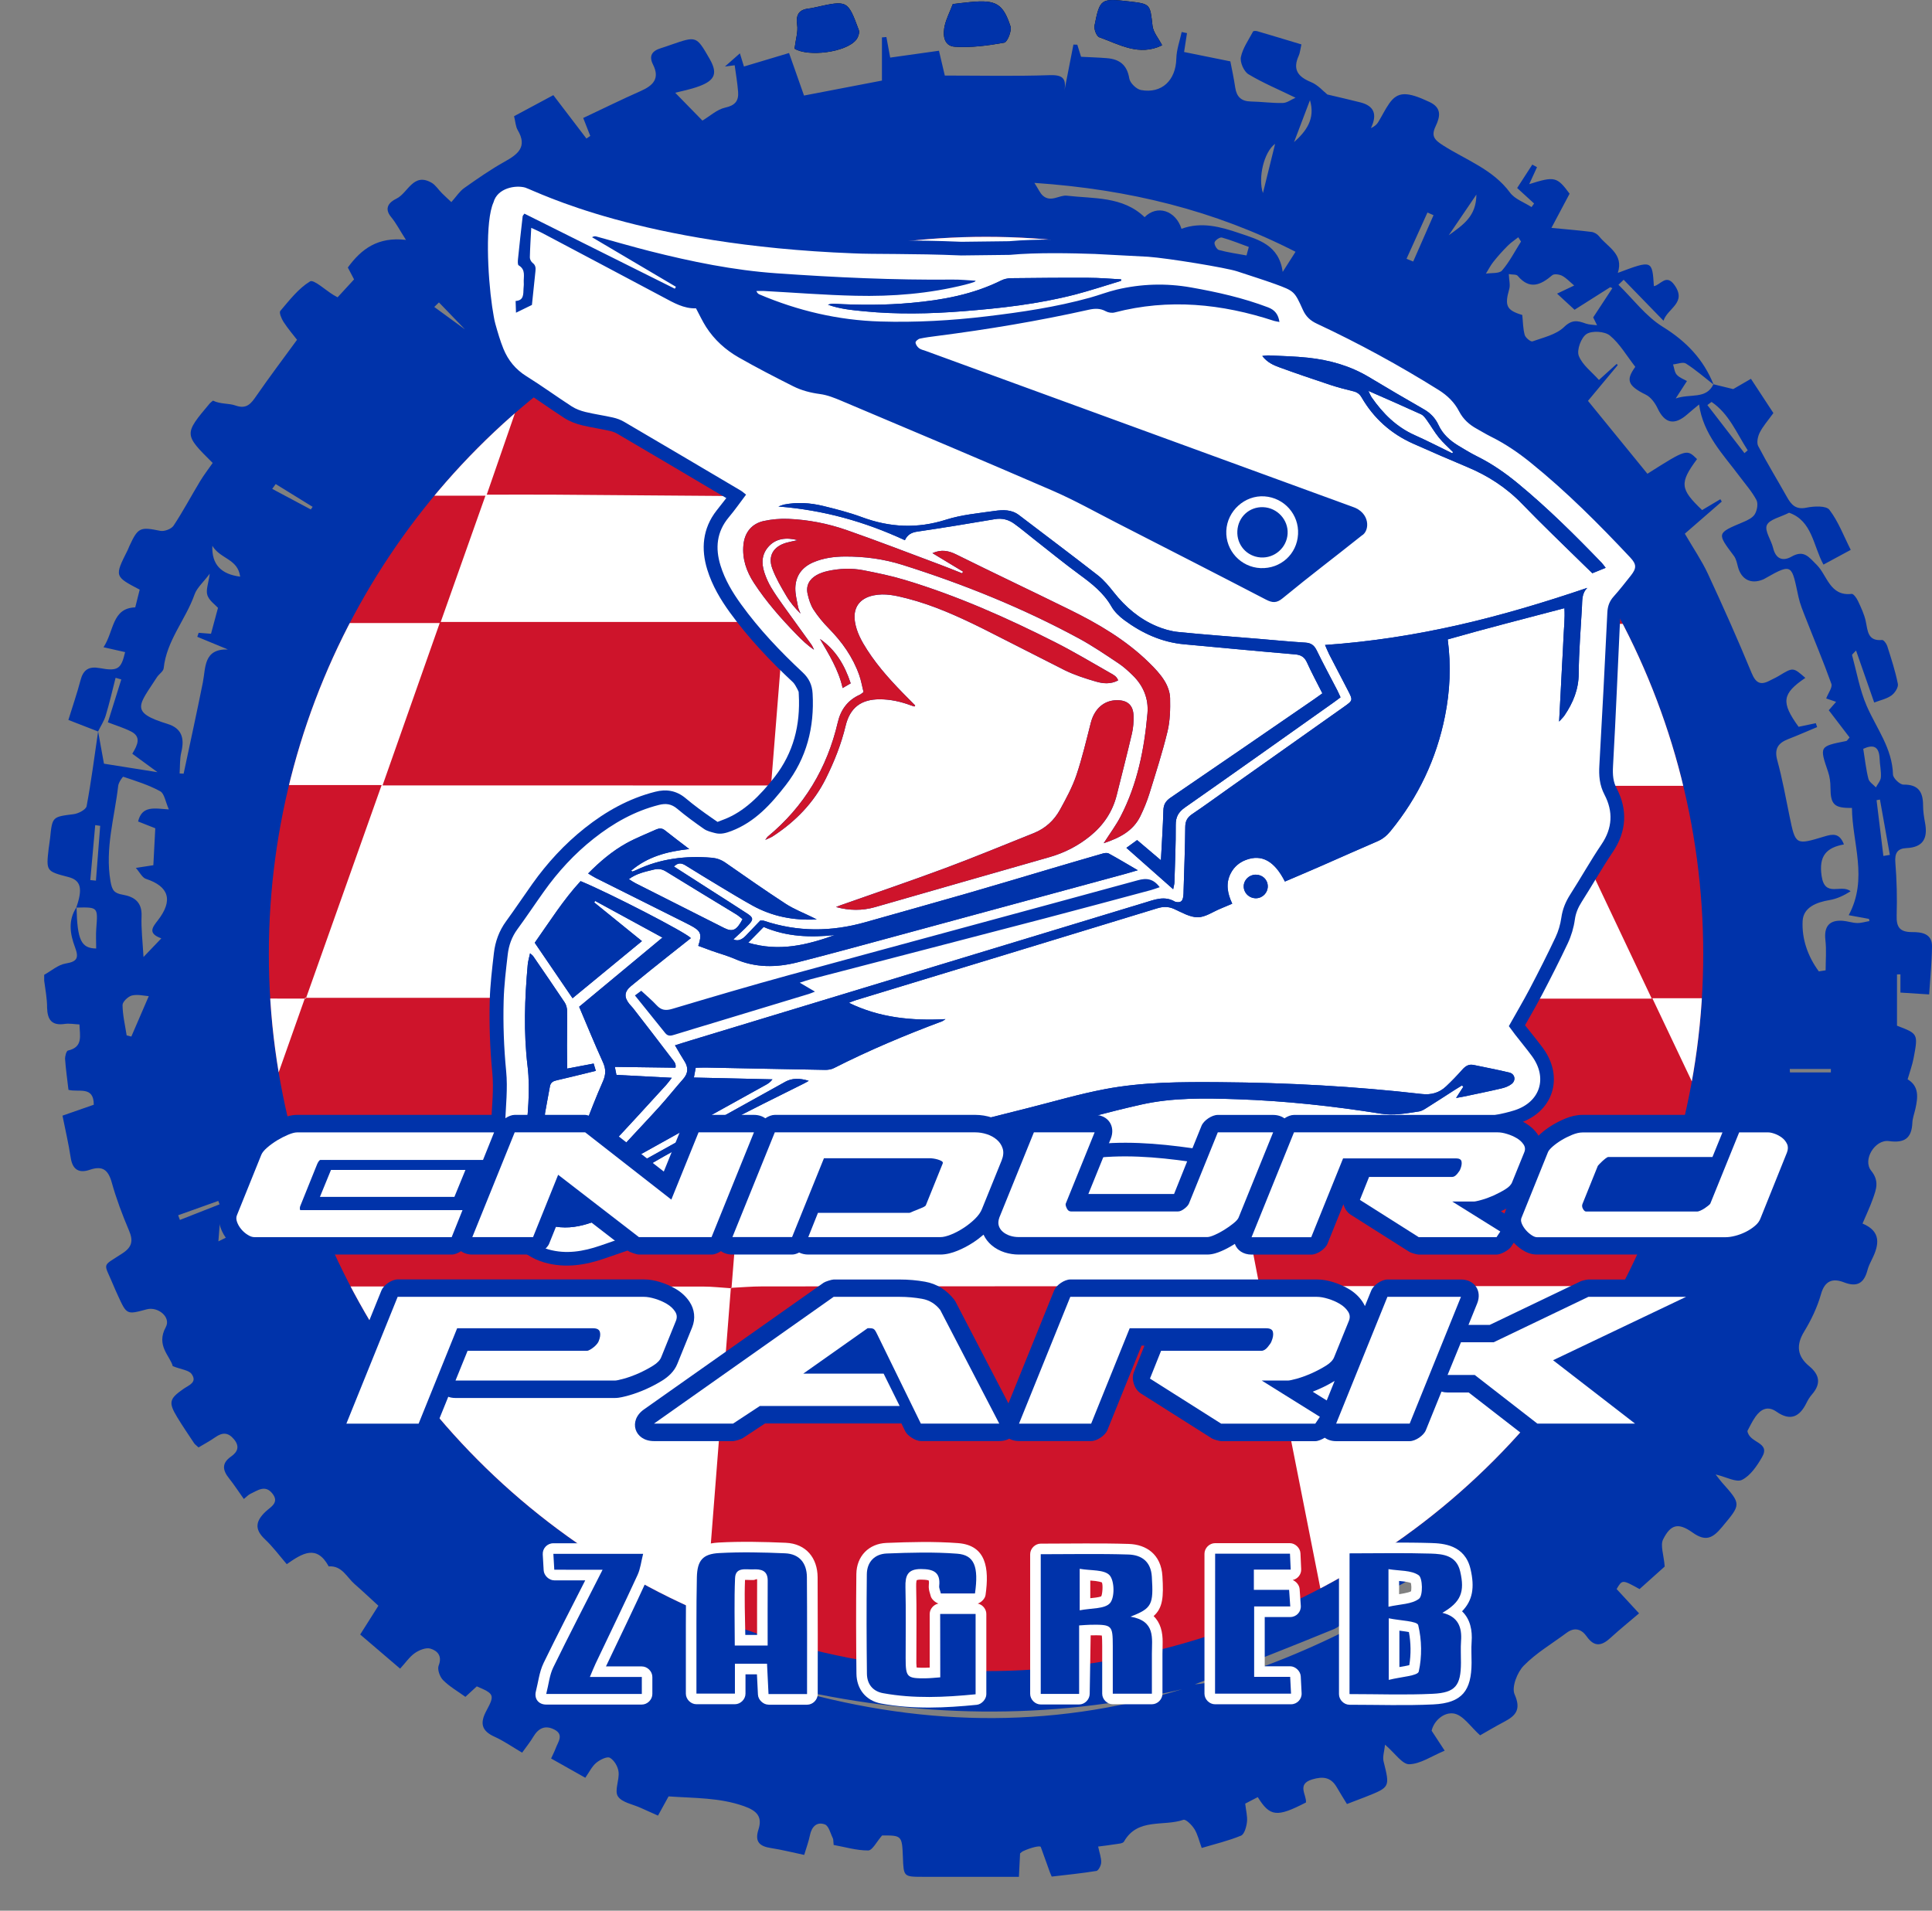
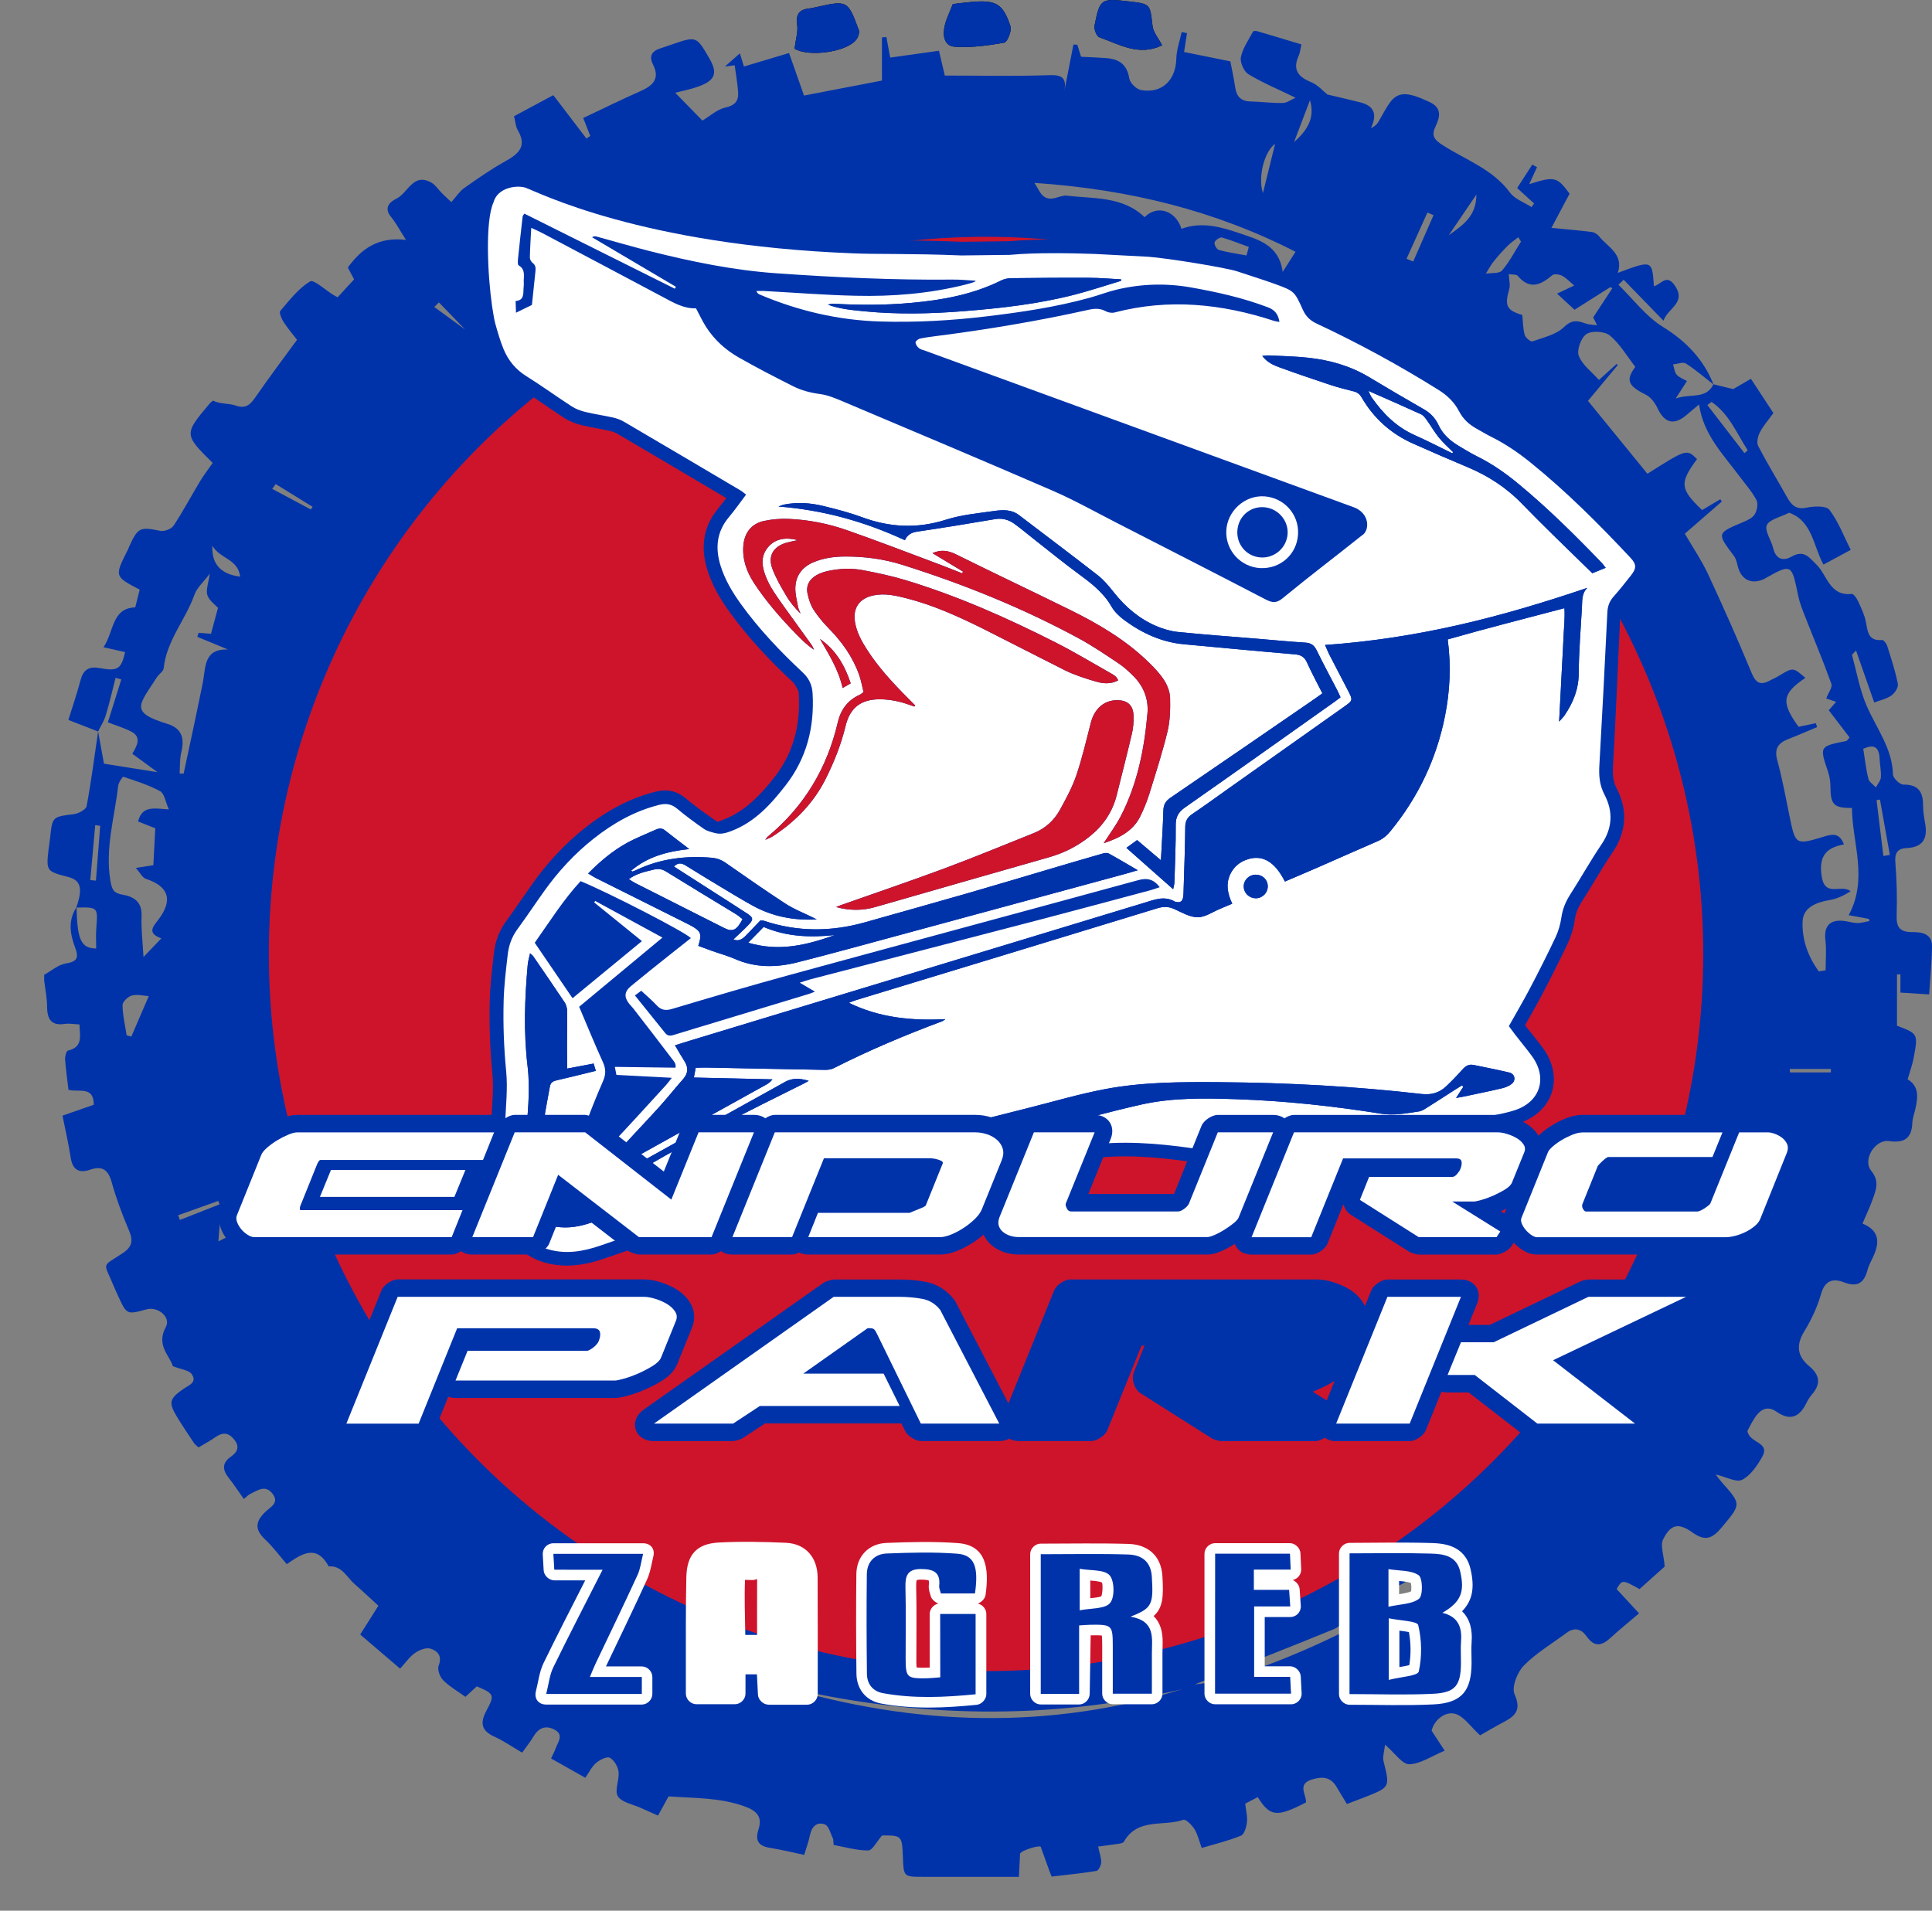
<svg xmlns="http://www.w3.org/2000/svg" xmlns:xlink="http://www.w3.org/1999/xlink" version="1.0" x="0px" y="0px" viewBox="0 0 400.14 395.76" style="enable-background:new 0 0 400.14 395.76;" xml:space="preserve">
  <rect x="0" y="0" width="400.14" height="395.76" fill="#808080" stroke="none" />
  <style type="text/css">
	.st0{fill-rule:evenodd;clip-rule:evenodd;fill:#0033AA;}
	.st1{fill-rule:evenodd;clip-rule:evenodd;}
	.st2{fill:#CE142B;}
	.st3{clip-path:url(#SVGID_00000173126275593578701010000007039671084197665701_);}
	.st4{fill-rule:evenodd;clip-rule:evenodd;fill:#FFFFFF;}
	.st5{fill:#0033AA;}
	.st6{fill-rule:evenodd;clip-rule:evenodd;fill:#CE142B;}
</style>
  <g id="Sfondo">
</g>
  <g id="Guide">
</g>
  <g id="Primo_piano">
</g>
  <g id="Tyre">
    <path class="st0" d="M9.15,203.12c0-0.4,0-0.81,0-1.21c1.48-0.82,2.88-2.08,4.45-2.34c2.43-0.4,2.76-1.18,1.93-3.39   c-1.02-2.71-1.48-5.58,0.32-8.26c0.16,6.8,0.95,8.49,4.07,8.54c0-1.39-0.09-2.78,0.02-4.16c0.34-4.43,0.37-4.42-4.15-4.31   c1.4-3.97,0.96-5.67-1.65-6.34c-4.57-1.18-4.6-1.22-4.06-5.91c0.08-0.7,0.22-1.4,0.29-2.1c0.46-4.52,0.46-4.44,4.92-5.01   c0.97-0.13,2.52-0.94,2.65-1.66c0.96-5.13,1.62-10.31,2.38-15.48c0.37,2.04,0.74,4.08,1.21,6.69c3.08,0.49,6.69,1.06,11.09,1.76   c-2.19-1.6-3.67-2.69-5.22-3.82c1.12-1.86,1.9-3.52-0.28-4.62c-1.48-0.75-3.09-1.23-4.78-1.89c0.95-3.05,1.87-5.96,2.78-8.88   c-0.39-0.11-0.79-0.22-1.18-0.34c-0.67,2.6-1.26,5.23-2.04,7.8c-0.35,1.16-1.05,2.21-1.59,3.32c-1.94-0.75-3.88-1.51-6.15-2.39   c0.88-2.85,1.8-5.5,2.51-8.21c0.57-2.19,1.71-2.94,3.97-2.53c3.81,0.7,4.45,0.18,5.27-3.31c-1.28-0.29-2.55-0.58-4.47-1.01   c2.22-3.38,1.71-8.09,6.57-8.26c0.37-1.46,0.65-2.57,0.92-3.67c-5.23-2.74-5.23-2.74-2.51-8.15c0.14-0.27,0.23-0.56,0.36-0.84   c1.81-3.92,2.23-4.04,6.41-3.19c0.84,0.17,2.3-0.38,2.75-1.06c1.97-2.97,3.64-6.14,5.49-9.2c0.81-1.34,1.77-2.58,2.62-3.8   c-5.98-5.94-5.98-5.94-0.6-12.34c0.19-0.22,0.44-0.38,0.66-0.57c1.58,0.77,3.25,0.51,4.66,1.01c2.34,0.83,3.24-0.42,4.35-2.03   c2.63-3.8,5.41-7.49,8.4-11.58c-0.76-0.98-1.86-2.28-2.79-3.69c-0.43-0.66-0.96-1.94-0.68-2.28c1.89-2.22,3.75-4.65,6.16-6.12   c0.76-0.47,3.19,1.8,4.85,2.81c0.25,0.15,0.51,0.28,0.86,0.48c1.16-1.26,2.29-2.5,3.41-3.71c-0.5-0.95-0.91-1.73-1.29-2.46   c2.83-3.89,6.27-6.4,12.04-5.72c-1.34-2.09-2.06-3.51-3.05-4.7c-1.61-1.92-0.36-3.15,1.07-3.84c2.41-1.16,3.47-5.51,7.3-3.29   c0.84,0.49,1.4,1.44,2.12,2.15c0.69,0.69,1.42,1.34,1.96,1.85c1.02-1.14,1.7-2.23,2.66-2.91c2.72-1.92,5.47-3.84,8.37-5.46   c2.76-1.54,4.76-3.07,2.72-6.53c-0.44-0.74-0.47-1.72-0.76-2.89c2.71-1.45,5.42-2.9,8.13-4.36c2.44,3.2,4.65,6.1,6.86,8.99   c0.26-0.18,0.53-0.37,0.79-0.55c-0.45-1.15-0.9-2.29-1.46-3.71c4.08-1.92,7.96-3.84,11.92-5.59c2.55-1.13,4-2.57,2.54-5.47   c-0.92-1.82-0.19-2.84,1.6-3.39c0.77-0.23,1.53-0.52,2.3-0.78c5.09-1.75,5.09-1.75,7.78,2.91c1.71,2.96,1.25,4.47-2.04,5.71   c-1.9,0.72-3.95,1.09-5.05,1.38c1.93,1.97,4.08,4.18,5.64,5.77c1.56-0.93,3.03-2.32,4.72-2.69c2.06-0.45,2.81-1.41,2.67-3.26   c-0.14-1.86-0.47-3.72-0.71-5.51c-0.64,0.08-1.12,0.14-2.02,0.26c1.26-1.11,2.12-1.87,3.1-2.73c0.27,0.87,0.52,1.68,0.84,2.73   c3.02-0.9,5.88-1.76,9.34-2.8c0.9,2.56,1.95,5.56,3.1,8.81c5.49-1.05,10.75-2.06,16.14-3.1c0-3.2,0-6.07,0-8.94   c0.31-0.03,0.61-0.05,0.92-0.08c0.24,1.29,0.48,2.59,0.79,4.26c3.22-0.45,6.35-0.9,10.1-1.42c0.33,1.41,0.86,3.63,1.21,5.14   c7.53,0,14.59,0.16,21.64-0.08c2.64-0.09,3.58,0.54,3.14,3.17c0.62-3.17,1.24-6.34,1.86-9.51c0.27,0.01,0.54,0.02,0.8,0.03   c0.27,0.87,0.54,1.73,0.78,2.5c1.94,0.1,3.66,0.15,5.37,0.29c2.61,0.21,4.17,1.41,4.62,4.21c0.15,0.93,1.47,2.22,2.43,2.39   c4.33,0.79,7.21-2.05,7.31-6.52c0.04-1.84,0.72-3.67,1.11-5.5c0.37,0.08,0.74,0.15,1.1,0.23c-0.19,1.24-0.38,2.49-0.6,3.91   c3.1,0.63,6.06,1.23,9.58,1.94c0.29,1.5,0.72,3.45,1.01,5.43c0.29,1.9,1.24,2.84,3.22,2.88c2.21,0.04,4.42,0.36,6.63,0.31   c0.89-0.02,1.76-0.71,2.64-1.09c-3.53-1.72-6.78-3.07-9.76-4.87c-0.94-0.57-1.77-2.47-1.56-3.54c0.38-1.86,1.6-3.56,2.52-5.3   c0.07-0.14,0.59-0.15,0.86-0.07c3.04,0.89,6.08,1.81,9.16,2.74c-0.27,1.17-0.31,1.79-0.55,2.32c-1.3,2.83-0.23,4.35,2.51,5.47   c1.47,0.6,2.63,1.97,3.41,2.58c2.59,0.62,4.73,1.09,6.86,1.64c2.86,0.74,3.52,2.5,2.16,5.33c0.76-0.36,1.2-0.74,1.49-1.21   c0.79-1.28,1.44-2.66,2.3-3.89c1.77-2.54,3.72-2.49,8.34-0.32c2.64,1.24,2.18,3.11,1.27,5.04c-0.96,2.02-0.26,2.8,1.56,3.96   c4.75,3.03,10.29,4.94,13.85,9.77c1,1.36,2.95,2.02,4.46,3c0.18-0.25,0.36-0.5,0.53-0.74c-1.13-1.03-2.26-2.07-3.51-3.21   c1.04-1.61,2.09-3.23,3.14-4.85c0.32,0.18,0.65,0.36,0.97,0.54c-0.52,1.14-1.04,2.27-1.61,3.51c5.27-1.67,5.77-1.54,8.36,1.98   c-1.17,2.2-2.31,4.35-3.76,7.08c3.31,0.32,5.83,0.52,8.33,0.84c0.54,0.07,1.18,0.45,1.52,0.88c1.79,2.27,5.17,3.67,3.9,7.6   c7.12-2.67,7.12-2.67,7.47,2.75c1.39-0.24,2.55-2.65,4.27-0.22c2.61,3.69-1.44,4.77-2.28,7.38c-2.88-2.97-5.56-5.73-8.25-8.49   c-0.36,0.35-0.72,0.69-1.08,1.04c3.03,2.96,5.67,6.54,9.18,8.71c4.87,3.01,8.43,6.73,10.52,11.96c-1.9-1.48-3.71-3.07-5.72-4.35   c-0.61-0.39-1.76,0.1-2.67,0.18c0.24,0.73,0.3,1.62,0.77,2.14c0.58,0.63,1.5,0.95,2.11,1.3c-1.02,1.57-1.55,2.39-2.33,3.61   c3.05-1.06,6.31,0.24,7.81-2.94c1.21,0.29,2.42,0.59,4.1,1c0.79-0.46,2.08-1.21,3.67-2.13c1.64,2.5,3.28,4.99,4.65,7.09   c-1.16,1.61-2.17,2.74-2.83,4.05c-0.4,0.8-0.68,2.08-0.32,2.78c1.86,3.58,3.98,7.03,5.95,10.55c0.91,1.62,1.83,2.68,4.05,2.22   c1.55-0.32,4.08-0.44,4.75,0.44c1.85,2.42,2.95,5.4,4.42,8.3c-2.1,1.13-3.82,2.06-5.65,3.05c-2.12-3.84-2.3-9.06-7.12-10.74   c-1.8,0.93-4.08,1.37-4.61,2.58c-0.5,1.16,0.91,3.08,1.3,4.71c0.55,2.29,2,2.83,3.82,1.8c2.57-1.46,3.57,0.08,5.22,1.71   c2.18,2.18,2.71,6.54,7.23,6.01c0.38-0.05,1.03,0.87,1.3,1.45c0.64,1.37,1.31,2.77,1.62,4.23c0.42,2,0.39,4.14,3.39,3.87   c0.32-0.03,0.9,0.75,1.06,1.25c0.82,2.59,1.68,5.19,2.2,7.85c0.14,0.71-0.65,1.92-1.36,2.41c-1.02,0.71-2.35,0.98-3.54,1.44   c-1.28-3.65-2.46-7.05-3.76-10.77c-0.6,0.66-0.86,0.84-0.83,0.93c0.96,3.53,1.59,7.2,3.03,10.53c2.03,4.67,5.31,8.79,5.45,14.23   c0.02,0.75,1.42,2.09,2.16,2.08c3.12-0.04,4.07,1.54,4.07,4.31c0,1.2,0.19,2.42,0.41,3.61c0.59,3.14-0.34,5.07-3.84,5.23   c-1.9,0.08-2.47,1.06-2.31,3.01c0.29,3.62,0.38,7.28,0.27,10.91c-0.08,2.44,0.62,3.48,3.2,3.48c1.87-0.01,4.16,0.25,4.12,2.96   c-0.04,3.28-0.37,6.57-0.59,9.95c-2.32-0.15-4.09-0.26-5.95-0.38c0-1.41,0-2.6,0-3.78c-0.24,0.01-0.48,0.02-0.71,0.02   c0,3.54,0,7.08,0,10.62c4.35,1.66,4.39,1.67,3.46,6.62c-0.27,1.47-0.8,2.89-1.26,4.49c2.41,1.43,2.13,3.73,1.62,6.07   c-0.22,0.99-0.6,1.96-0.64,2.96c-0.15,3.22-1.67,4.2-4.85,3.76c-2.87-0.39-5.51,3.86-3.68,6.13c1.74,2.16,1.04,3.88,0.35,5.83   c-0.59,1.67-1.36,3.28-2.14,5.12c3.91,1.63,3.47,4.39,1.94,7.43c-0.36,0.72-0.72,1.46-0.92,2.24c-0.71,2.67-2.12,3.57-4.88,2.5   c-2.25-0.88-3.94-0.4-4.74,2.45c-0.76,2.69-2.01,5.32-3.47,7.72c-1.75,2.86-1.45,5.15,1.03,7.2c2.18,1.8,2.47,3.67,0.57,5.85   c-0.46,0.53-0.84,1.15-1.15,1.78c-1.41,2.89-3.36,3.79-6.19,1.8c-1.82-1.28-3.26-0.53-4.37,1.05c-0.74,1.05-1.27,2.24-1.66,2.94   c0.38,2.59,4.88,2.24,3.02,5.44c-1.04,1.8-2.39,3.81-4.13,4.68c-1.19,0.6-3.28-0.6-5.47-1.11c0.61,0.77,0.91,1.2,1.26,1.6   c4.13,4.64,4.01,4.54,0.06,9.29c-1.9,2.29-3.36,3.1-6.11,1.13c-2.95-2.1-4.53-1.69-6.09,1.43c-0.62,1.24,0.14,3.17,0.33,5.62   c-1.29,1.15-3.29,2.95-5.21,4.67c-3.58-1.98-3.58-1.98-4.75-0.01c1.5,1.63,2.98,3.22,4.65,5.04c-2.11,1.8-4.07,3.38-5.91,5.07   c-1.8,1.66-3.33,1.99-4.93-0.28c-1.06-1.52-2.5-2-4.17-0.76c-3,2.24-6.3,4.17-8.88,6.81c-1.35,1.38-2.54,4.46-1.89,5.93   c1.4,3.16,0.25,4.42-2.18,5.7c-1.76,0.92-3.46,1.95-4.96,2.79c-1.97-1.75-3.5-4.17-5.41-4.51c-2.11-0.37-4.2,1.55-4.63,3.56   c1,1.52,1.71,2.61,2.7,4.13c-2.74,1.14-5.01,2.75-7.34,2.81c-1.43,0.04-2.93-2.27-5.01-4.05c-0.15,1.4-0.54,2.5-0.31,3.44   c1.33,5.36,1.38,5.35-3.75,7.38c-1.21,0.48-2.43,0.93-3.83,1.47c-0.73-1.2-1.43-2.29-2.07-3.41c-1.21-2.12-2.81-2.38-5.12-1.69   c-3.28,0.99-1.13,3.21-1.3,4.78c-6.01,3.1-7.45,2.97-9.98-1.11c-0.91,0.47-1.84,0.96-2.6,1.35c0.16,1.49,0.5,2.68,0.36,3.82   c-0.12,1.01-0.54,2.53-1.23,2.81c-2.57,1.06-5.32,1.71-8.14,2.55c-0.56-1.52-0.84-2.84-1.51-3.91c-0.52-0.84-1.79-2.1-2.29-1.92   c-4.1,1.44-9.47-0.47-12.3,4.51c-0.24,0.43-1.27,0.45-1.95,0.57c-1.04,0.18-2.09,0.28-3.4,0.46c0.29,1.37,0.66,2.34,0.63,3.29   c-0.02,0.62-0.56,1.69-0.99,1.76c-3.13,0.51-6.29,0.82-9.26,1.17c-0.26-0.62-0.31-0.71-0.34-0.8c-0.64-1.77-1.28-3.55-1.92-5.33   c-0.12-0.34-1.99,0.09-3.66,0.86c-0.26,0.12-0.46,0.34-0.63,0.47c-0.07,1.46-0.14,2.83-0.24,4.85c-6.88,0-13.4,0.01-19.93,0   c-3.95-0.01-3.95-0.02-4.1-4.09c-0.17-4.44-0.25-4.51-4.31-4.47c-1.13,1.28-2,3.09-2.87,3.1c-2.43,0.01-4.86-0.73-7.16-1.14   c-0.09-0.81-0.04-1.15-0.17-1.4c-0.5-1-0.84-2.55-1.64-2.85c-1.7-0.63-2.75,0.48-3.11,2.27c-0.25,1.26-0.72,2.48-1.18,4.04   c-2.39-0.5-4.62-1.07-6.88-1.42c-2.37-0.36-3.41-1.3-2.59-3.85c0.85-2.64-0.33-3.88-2.98-4.82c-5.05-1.8-10.27-1.65-15.64-2.03   c-0.64,1.17-1.4,2.55-2.19,3.98c-1.35-0.6-2.46-1.09-3.55-1.59c-1.65-0.76-3.93-1.12-4.76-2.41c-0.75-1.16,0.34-3.38,0.14-5.07   c-0.12-1.07-0.9-2.41-1.8-2.91c-0.58-0.33-2.06,0.41-2.83,1.05c-0.88,0.74-1.42,1.89-2.26,3.09c-2.46-1.39-4.71-2.65-7.08-3.99   c0.4-0.88,0.72-1.49,0.96-2.14c0.5-1.34,1.76-2.83-0.34-3.88c-1.87-0.94-3.26-0.24-4.3,1.51c-0.65,1.1-1.47,2.1-2.32,3.3   c-2.05-1.2-3.8-2.43-5.7-3.29c-2.77-1.25-3.07-2.86-1.67-5.45c1.75-3.23,1.53-3.48-2.02-4.99c-0.7,0.64-1.42,1.31-2.36,2.17   c-1.61-1.17-3.3-2.13-4.62-3.46c-0.68-0.68-1.23-2.22-0.92-3.01c0.8-2.03-0.28-3.09-1.71-3.52c-0.91-0.27-2.32,0.3-3.21,0.92   c-1.12,0.78-1.93,2-3.06,3.23c-2.84-2.43-5.5-4.71-8.27-7.07c1.31-2.07,2.49-3.93,3.77-5.96c-1.67-1.53-3.27-3.04-4.93-4.49   c-1.64-1.43-2.61-3.86-5.36-3.66c-2.51-4.6-5.48-2.7-8.69-0.46c-1.48-1.72-2.86-3.6-4.53-5.17c-2.26-2.12-1.87-3.82,0.2-5.76   c0.97-0.91,2.85-1.8,1.37-3.68c-1.5-1.92-3.07-0.65-4.58,0.05c-0.43,0.2-0.76,0.59-1.35,1.06c-1.07-1.5-1.99-2.93-3.05-4.26   c-1.34-1.68-1.6-3.13,0.4-4.53c1.31-0.92,1.87-2.03,0.63-3.55c-1.22-1.49-2.41-1.49-3.89-0.45c-1.12,0.79-2.35,1.43-3.47,2.11   c-0.48-0.45-0.75-0.62-0.91-0.86c-1.17-1.77-2.37-3.52-3.47-5.33c-1.89-3.12-1.71-3.86,1.22-5.91c1.11-0.78,2.98-1.36,1.72-3.11   c-0.59-0.81-2.14-0.93-3.9-1.62c-0.54-2.1-3.53-4.28-1.44-8.1c1.12-2.05-1.63-4.31-3.97-3.67c-4.13,1.12-4.13,1.12-5.94-2.84   c-0.34-0.74-0.67-1.47-0.98-2.22c-1.99-4.8-2.48-3.66,1.88-6.52c2.02-1.32,2.3-2.6,1.39-4.74c-1.38-3.25-2.63-6.57-3.58-9.97   c-0.73-2.6-1.9-3.52-4.53-2.62c-2.24,0.77-3.59,0-3.97-2.51c-0.43-2.86-1.1-5.69-1.7-8.7c2.35-0.82,4.41-1.54,6.48-2.26   c0.01-3.99-3.16-2.51-5.24-3.09c-0.25-2.14-0.55-4.23-0.7-6.33c-0.04-0.61,0.26-1.72,0.59-1.8c3.21-0.73,2.44-3.1,2.39-5.41   c-1.07-0.05-2.09-0.25-3.05-0.11c-2.7,0.4-3.59-0.87-3.66-3.37C9.77,206.89,9.39,205,9.15,203.12z M250.47,72.18   c-14.18-4.55-28.61-7.79-43.56-8.41c2.8,0,5.6,0,8.08,0c-0.99-4.02-3.86-5.07-7.43-5.12c-0.82-0.01-1.64-0.51-2.95-0.96   c1.9-0.18,3.25-0.31,4.6-0.44c-0.03-0.35-0.06-0.69-0.08-1.04c-3.55,0-7.12-0.23-10.65,0.06c-5.12,0.41-10.57,0.29-15.21,2.11   c-3.88,1.53-7.72,2.73-11.74,3.48c-2.16,0.4-3.22,1.09-1.46,3.26c-2.51-0.54-4.73-1.02-7.17-1.55c1.4-0.46,2.58-0.85,3.77-1.23   c-0.09-0.26-0.18-0.53-0.26-0.79c-2.18,0.69-4.4,1.25-6.51,2.1c-2.18,0.88-4.35,1.89-6.34,3.14c-1.82,1.14-3.38,2.69-4.93,3.95   c0.45-0.03,1.1-0.08,2.69-0.2c-4.51,2.29-8.2,4.17-11.89,6.05c-0.1-0.17-0.2-0.35-0.3-0.52c2.33-1.44,4.65-2.87,6.74-4.16   c-0.42-0.64-0.81-1.22-1.28-1.93c-0.32,0.19-0.93,0.51-1.49,0.9c-3.66,2.55-7.31,5.09-10.94,7.68c-0.55,0.39-1.33,0.94-1.39,1.49   c-0.4,3.21-2.62,4.32-5.33,4.99c-1.21,0.3-2.74,0.25-3.58,0.98c-5.23,4.52-10.31,9.21-15.44,13.85l0.09-0.08   c-1.28,0.95-2.71,1.76-3.8,2.89c-2.78,2.89-5.54,5.82-8.07,8.92c-2.22,2.72-4.3,5.58-6.11,8.58c-2.58,4.28-4.97,8.68-7.19,13.16   c-1.03,2.08-1.47,4.47-2.17,6.71c0.4,0.14,0.8,0.28,1.21,0.42c0.78-1.7,1.48-3.44,2.35-5.09c0.88-1.67,1.81-3.41,4.99-2.87   c-0.72,1.87-1.35,3.57-2.03,5.24c-0.33,0.81-1.2,1.63-1.11,2.36c0.77,5.95-3.25,10.43-4.24,15.81c-0.27-0.08-0.54-0.16-0.8-0.24   c0.53-1.64,1.07-3.27,1.86-5.68c-1.96,2.88-3.85,4.91-4.85,7.32c-1.21,2.91-2.79,4.21-6.69,2.85c-1.19,7.94-2.52,15.56-3.41,23.22   c-0.41,3.51,0.13,7.12,0.05,10.68c-0.07,3.12-0.64,6.23-0.58,9.34c0.35,16.79,4.29,32.85,10.91,48.17   c10.4,24.07,26.97,43.21,48.22,58.4c19.11,13.66,40.27,22.02,63.73,24.33c0.24,0.17,0.47,0.48,0.72,0.5   c14.13,0.97,28.22,1.03,42.16-1.95c4-0.85,7.95-1.93,11.92-2.9c-0.09-0.38-0.19-0.76-0.28-1.15c-3.22,0.75-6.43,1.51-9.66,2.25   c-1.27,0.29-2.54,0.64-3.83,0.81c-5.77,0.77-11.54,1.67-17.34,2.16c-4.9,0.41-9.84,0.37-14.77,0.45c-2.99,0.05-5.99-0.06-8.99-0.1   c-3.32-0.97-6.66-1.89-9.96-2.93c-1.67-0.53-3.27-1.76-4.92-1.8c-6.43-0.15-12.52-1.48-18.27-4.31c-1.36-0.67-2.55-1.65-4.02-2.62   c2.93,0.38,5.33,0.87,7.72,0.88c0.71,0,2.03-1.42,2.01-2.16c-0.05-1.94,0.54-2.35,2.24-1.76c2.75,0.95,5.51,1.87,8.26,2.8   c-1.38,3.81-0.79,5.22,2.93,6.08c3.4,0.78,6.87,1.28,10.32,1.85c0.39,0.07,0.83-0.17,1.25-0.27c0.02-0.36,0.04-0.71,0.06-1.07   c-3.76-0.6-7.52-1.19-11.44-1.82c0.3-1.17,0.64-2.49,0.88-3.43c60.66,9.83,107.79-10.69,142.37-61.45c1.98,1.05,4.31,2.3,7,3.73   c9.41-17.4,17.56-35.04,17.41-56.07c-3.06,3.49-5.55,6.33-8.35,9.53c0-1.13-0.04-1.82,0.01-2.5c0.49-7.86,0.95-15.72,1.5-23.58   c0.53-7.46-2.34-14.82-0.58-22.33c0.26-1.13,0.06-2.4-0.09-3.59c-0.67-5.46-0.4-11.31-2.33-16.29c-3.04-7.86-7.6-15.12-11.45-22.67   c-0.87-1.71-1.45-3.57-2.2-5.48c-2.63,0.87-3.14-2.23-3.59-3.68c-0.54-1.74,0.49-3.98,0.91-6.47c-0.96,1.74-1.7,3.11-2.5,4.56   c-1.64-2.04-2.97-4.04-4.63-5.7c-4.73-4.74-9.53-9.43-14.48-13.95c-1.07-0.98-2.83-1.13-2.49-3.22c0.05-0.33-0.72-0.77-1.08-1.19   c-2.45-2.84-7.85-2.59-8.14-7.75c-0.02-0.28-0.62-0.5-0.86-0.81c-0.72-0.91-1.35-1.9-2.11-2.79c-1.17-1.36-2.19-3-3.66-3.9   c-3.07-1.88-6.26-3.8-9.66-4.82c-1.65-0.49-4.67-1.11-6.07,2.6c3.21,0,6.17,0,8.85,0c-0.43,1.72-0.81,3.21-1.19,4.71   c-2.72-2.17-7-2.75-9.48-6.09c-3.21,0.96-5.64-1.52-8.49-2.53c0.51-0.4,1.03-0.79,1.54-1.19c-0.92-0.59-1.83-1.17-2.88-1.84   c0.89-0.24,1.81-0.49,2.71-0.73c-3.97-3.77-7.5-4.97-12.81-4.19c2.06,0.98,3.86,1.84,5.85,2.79c-0.83,1.8-0.02,2.89,2.29,3.38   C248.28,70.59,249.34,71.54,250.47,72.18z M376.7,201.2c0.47-0.07,0.94-0.15,1.41-0.22c0-2.1,0.19-4.21-0.05-6.28   c-0.32-2.78,0.8-4.2,3.61-3.98c1,0.08,1.98,0.44,2.98,0.46c0.84,0.02,1.68-0.26,2.53-0.4c-0.03-0.15-0.06-0.3-0.09-0.45   c-1.33-0.24-2.66-0.49-4.2-0.77c4.07-7.59,0.73-14.91,0.67-22.22c-3.72,0.07-4.43-0.72-4.45-4.23c0-1.08-0.14-2.21-0.49-3.23   c-1.8-5.3-1.82-5.29,3.77-6.4c0.15-0.03,0.27-0.27,0.68-0.73c-1.34-1.75-2.72-3.56-4.31-5.64c0.15-0.17,0.77-0.88,1.52-1.74   c-0.89-0.3-1.57-0.54-2.05-0.7c0.44-1.17,1.33-2.3,1.07-3.03c-1.65-4.62-3.57-9.15-5.36-13.73c-0.54-1.38-1.12-2.77-1.44-4.21   c-1.44-6.59-1.14-7.2-6.82-3.95c-0.18,0.1-0.35,0.21-0.54,0.28c-2.5,1.04-4.51,0-5.2-2.65c-0.2-0.77-0.37-1.63-0.83-2.24   c-3.55-4.73-3.56-4.69,1.9-6.99c0.9-0.38,1.97-0.88,2.43-1.64c0.48-0.79,0.73-2.2,0.34-2.94c-0.92-1.75-2.29-3.28-3.48-4.88   c-3.39-4.56-7.53-8.68-8.4-14.91c-0.87,0.73-1.65,1.34-2.39,2c-2.7,2.4-4.71,1.95-6.19-1.18c-0.52-1.1-1.39-2.32-2.42-2.83   c-3.89-1.92-4.15-3.1-2.21-5.79c-1.81-2.32-3.21-4.79-5.26-6.48c-1.07-0.88-3.69-1.05-4.83-0.32c-1.12,0.72-2.07,3.3-1.62,4.5   c0.72,1.9,2.68,3.33,4.18,5.02c1.45-1.31,2.56-2.32,3.68-3.33c0.07,0.09,0.14,0.18,0.21,0.26c-2.16,2.6-4.32,5.19-6.16,7.4   c4.37,5.36,8.36,10.25,12.31,15.1c8.13-5.15,8.13-5.15,10.28-3.04c-3.66,4.95-3.54,6.19,1.05,10.56c1.24-0.74,2.51-1.5,3.78-2.25   c0.1,0.16,0.19,0.33,0.29,0.49c-2.62,2.28-5.24,4.55-7.65,6.65c1.78,3.06,3.5,5.57,4.77,8.29c3.15,6.78,6.19,13.6,9.04,20.51   c0.88,2.15,1.85,2.66,3.8,1.62c0.62-0.33,1.28-0.61,1.88-0.98c2.94-1.78,2.93-1.79,5.47,0.43c-4.84,3.28-5.08,5.04-1.4,10.13   c1.19-0.25,2.38-0.5,3.57-0.75c0.09,0.27,0.18,0.54,0.27,0.81c-1.99,0.83-3.96,1.7-5.97,2.48c-2.1,0.81-2.94,2-2.28,4.41   c1.04,3.79,1.74,7.68,2.53,11.54c1.24,6.01,1.23,6.05,7.24,4.22c1.69-0.51,3.12-0.77,4.03,1.65c-3.65,0.67-5.23,2.39-4.62,6.54   c0.68,4.6,4.08,1.57,6,3.17c-1.41,0.89-2.85,1.57-4.37,1.82c-2.7,0.45-5.39,1.51-5.56,4.28   C373.14,194.47,374.43,198.12,376.7,201.2z M58.31,190.8c0.08,1.55,0.07,2.97,0.25,4.36c0.31,2.39,0.88,4.75,1.07,7.15   c0.28,3.51,0.16,7.06,0.51,10.57c2.74,27.38,12.91,51.81,29.93,73.29c5.82,7.34,12.71,13.83,19.45,21.07   c1.01-1.97,1.68-3.27,2.37-4.63c-0.91-0.67-1.73-1.11-2.33-1.76c-7.76-8.37-15.35-16.8-21.78-26.33   C71.24,250,64.53,222.46,61.83,193.61C61.61,191.33,60.75,190.88,58.31,190.8z M347.55,170.97c-0.35,0.06-0.7,0.12-1.05,0.18   c-0.18,2.71-0.72,5.46-0.47,8.13c1.12,11.93,1.15,23.85-0.7,35.66c-2.89,18.49-8.85,36.02-17.74,52.53   c-0.66,1.23-0.54,2.87-0.78,4.32c0.36,0.14,0.73,0.29,1.09,0.43c1.61-1.86,3.51-3.54,4.8-5.61c7.24-11.6,11.84-24.33,14.66-37.61   c2.22-10.42,3.46-21.05,5.13-31.59c0.06-0.39,0.02-0.81-0.05-1.2c-1.12-6.36-2.23-12.72-3.41-19.07   C348.65,175.07,348.05,173.03,347.55,170.97z M45.15,125.9c-0.58-0.64-1.82-1.49-2.2-2.62c-0.35-1.07,0.22-2.43,0.49-4.45   c-1.33,1.78-2.65,2.9-3.15,4.31c-1.84,5.21-5.79,9.53-6.39,15.27c-0.07,0.66-0.97,1.2-1.4,1.86c-3.71,5.79-5.76,7.23,2.19,9.67   c2.86,0.88,3.59,2.84,2.86,5.86c-0.34,1.41-0.25,2.93-0.35,4.4c0.28,0.02,0.55,0.04,0.83,0.05c1.33-6.28,2.71-12.55,3.97-18.84   c0.63-3.15,0.12-7.04,5.2-6.89c-2.11-0.87-4.23-1.74-6.34-2.62c0.09-0.28,0.18-0.55,0.28-0.83c1.04,0.08,2.07,0.16,2.56,0.2   C44.19,129.45,44.62,127.86,45.15,125.9z M34.97,167.65c-0.71-1.59-0.92-3.29-1.79-3.76c-2.39-1.31-5.05-2.13-7.64-3   c-0.14-0.05-0.98,1.19-1.06,1.87c-0.75,6.55-2.76,12.97-1.6,19.75c0.33,1.96,0.81,2.5,2.55,2.81c2.36,0.41,4.01,1.52,3.89,4.42   c-0.11,2.59,0.22,5.21,0.4,8.48c1.58-1.65,2.59-2.71,3.69-3.86c-2.87-1.04-1.84-2.29-0.72-3.73c3.22-4.15,2.31-7.03-2.48-8.6   c-0.75-0.25-1.23-1.31-2.08-2.26c1.6-0.25,2.66-0.41,3.63-0.56c0.13-2.61,0.26-5.06,0.4-7.65c-1.13-0.45-2.31-0.92-3.56-1.41   C29.41,166.81,31.95,167.45,34.97,167.65z M315.28,65.24c0.15,1.41,0.14,2.83,0.51,4.15c0.16,0.57,1.25,1.45,1.6,1.32   c2.27-0.81,4.9-1.39,6.53-2.96c1.65-1.6,2.82-1.35,4.49-0.74c0.69,0.25,1.47,0.24,2.36,0.36c-0.46-0.94-0.8-1.62-0.8-1.63   c1.52-2.32,2.75-4.18,3.97-6.05c-0.15-0.07-0.3-0.14-0.44-0.21c-2.26,1.43-4.52,2.87-7.39,4.68c-1-0.92-2.39-2.2-3.62-3.34   c1.36-0.64,2.45-1.16,3.54-1.68c-0.81-0.68-1.55-1.5-2.46-2c-0.57-0.31-1.68-0.47-2.07-0.14c-2.41,2.05-4.68,3.08-7.17,0.13   c-0.28-0.33-1.07-0.22-1.84-0.36c0.05,1.21,0.34,2.24,0.09,3.11C311.59,63.33,312.02,64.27,315.28,65.24z M244.82,349.88   c-27.7,6.54-55.38,5.99-83.04-0.64C189.44,357.51,217.12,358.38,244.82,349.88z M268.32,52.15c-16.7-8.54-34.4-12.93-54.08-14.27   c0.84,1.31,1.16,2.11,1.73,2.63c1.66,1.49,3.47-0.16,4.97,0.02c5.57,0.65,11.59,0.09,16.12,4.45c2.6-2.64,6.45-1.37,7.64,2.41   c4.16-1.53,8.15-0.4,12.06,0.93c3.91,1.33,8.14,2.42,8.9,8C266.71,54.67,267.44,53.52,268.32,52.15z M297.18,326   c-2.02-1.29-2.46-1.4-4.13,0.13c-2.31,2.12-4.77,3.27-8.05,3.26c-3.55-0.02-4.86,1.66-6,5.18c-0.37,1.14-1.56,2.38-2.67,2.84   c-8.57,3.53-17.22,6.89-25.85,10.3c-1,0.4-2.02,0.77-3.02,1.16C259.39,348.04,289.96,333.68,297.18,326z M210.67,55.83   c-0.09,0.54-0.18,1.07-0.28,1.61c4.51,0.46,9.03,0.86,13.53,1.41c4.44,0.53,8.86,1.21,13.28,1.82c0.05-0.47,0.1-0.95,0.15-1.42   C228.46,58.11,219.56,56.97,210.67,55.83z M115.71,65.36c0.14,0.23,0.28,0.47,0.41,0.7c4.74-2.82,9.46-5.67,14.24-8.43   c1-0.58,2.25-1.24,3.29-1.1c2.25,0.29,2.93-0.96,3.36-2.89C129.17,56.24,122.29,60.54,115.71,65.36z M285.57,309.78   c-10.08,5.3-20.85,10.96-30.66,16.11C260.45,324.98,279.93,314.85,285.57,309.78z M30.81,206.33c-0.91-0.06-2.27-0.42-3.47-0.14   c-0.8,0.19-1.97,1.3-1.96,1.99c0.02,2.09,0.53,4.18,0.85,6.27c0.32,0.08,0.65,0.17,0.97,0.25   C28.38,211.95,29.57,209.2,30.81,206.33z M385.9,155.1c0.38,2.35,0.58,4.32,1.07,6.21c0.17,0.68,1.01,1.19,1.55,1.78   c0.36-0.7,0.98-1.37,1.03-2.09c0.09-1.28-0.22-2.58-0.26-3.88C389.18,154.45,387.86,154.2,385.9,155.1z M315.02,50.03   c-0.19-0.3-0.38-0.59-0.57-0.89c-0.72,0.58-1.51,1.09-2.16,1.74c-1.05,1.05-2.05,2.16-2.97,3.32c-0.61,0.76-1.05,1.65-1.57,2.48   c1.14-0.19,2.76,0.02,3.34-0.65C312.64,54.23,313.74,52.05,315.02,50.03z M216.88,59.77c0.2,1.03,0.2,1.78,0.51,2.37   c0.32,0.62,0.94,1.08,1.44,1.62c0.31-0.5,0.5-1.2,0.94-1.47c0.9-0.55,1.92-1.16,2.92-1.21c0.98-0.06,2,0.54,3.62,1.05   C223.43,58.56,220.33,59.18,216.88,59.77z M258.17,52.91c0.16-0.59,0.31-1.17,0.47-1.76c-1.85-0.67-3.69-1.43-5.58-1.95   c-0.41-0.11-1.39,0.55-1.51,1.01c-0.11,0.44,0.45,1.45,0.89,1.57C254.32,52.29,256.26,52.56,258.17,52.91z M49.74,119.44   c-0.49-3.73-4.08-3.61-5.76-6.39C43.82,116.92,45.79,118.93,49.74,119.44z M361.3,93.86c0.23-0.2,0.45-0.39,0.67-0.59   c-2.28-3.51-3.85-7.56-7.49-10.02c-0.29,0.22-0.57,0.43-0.86,0.65C356.18,87.22,358.74,90.54,361.3,93.86z M291.31,53.6   c0.46,0.19,0.92,0.38,1.38,0.57c1.4-3.2,2.8-6.4,4.21-9.6c-0.42-0.18-0.84-0.37-1.26-0.55C294.19,47.21,292.75,50.4,291.31,53.6z    M20.75,171.05c-0.34-0.05-0.69-0.09-1.03-0.14c-0.34,3.79-0.68,7.58-1.02,11.38c0.39,0.04,0.78,0.07,1.17,0.11   C20.16,178.61,20.46,174.83,20.75,171.05z M60.39,187.77c0.23,0.01,0.46,0.03,0.69,0.04c0.25-1.71,0.62-3.41,0.68-5.12   c0.02-0.44-0.94-0.91-1.45-1.36c-0.34,0.6-1.02,1.24-0.96,1.79C59.53,184.69,60.02,186.22,60.39,187.77z M264.09,29.79   c-2.32,1.69-3.58,7.06-2.52,10.2C262.44,36.49,263.22,33.33,264.09,29.79z M268.01,29.44c2.47-2.21,4.46-4.78,3.3-8.69   C270.21,23.65,269.11,26.54,268.01,29.44z M389.36,165.61c-0.23,0.04-0.46,0.09-0.7,0.13c0.47,3.85,0.94,7.7,1.41,11.55   c0.45-0.07,0.89-0.15,1.34-0.22C390.73,173.25,390.05,169.43,389.36,165.61z M48.27,255.62c-0.55-1.41-1.1-2.83-1.65-4.25   c-0.31,0-0.63,0-0.94,0.01c-0.14,1.77-0.28,3.54-0.45,5.74C46.79,256.35,47.47,256.01,48.27,255.62z M96.31,68.23   c-1.19-1.23-3.3-3.41-5.4-5.59c-0.32,0.31-0.65,0.63-0.97,0.94C92.4,65.38,94.87,67.18,96.31,68.23z M305.78,40.3   c-2.09,3.07-3.73,5.48-5.73,8.43C303.12,46.52,305.74,44.78,305.78,40.3z M57.1,100.26c-0.24,0.33-0.48,0.67-0.72,1   c2.67,1.42,5.33,2.84,7.99,4.26c0.13-0.18,0.26-0.36,0.38-0.54C62.21,103.41,59.66,101.83,57.1,100.26z M370.68,221.41   c0.01,0.24,0.03,0.48,0.04,0.72c2.82,0,5.65,0,8.47,0c0-0.24,0.01-0.48,0.01-0.72C376.36,221.41,373.52,221.41,370.68,221.41z    M36.9,251.71c0.12,0.32,0.24,0.64,0.36,0.97c2.74-1.08,5.48-2.15,8.22-3.23c-0.09-0.24-0.18-0.47-0.27-0.71   C42.45,249.73,39.68,250.72,36.9,251.71z" />
    <path class="st1" d="M197.34,0.84c1.09-0.13,2.38-0.3,3.68-0.42c5.21-0.49,6.7,0.28,8.26,5.02c0.31,0.94-0.64,3.28-1.3,3.4   c-3.36,0.6-6.84,1.07-10.22,0.84c-2.37-0.16-2.55-2.53-2.06-4.53C196.03,3.83,196.66,2.59,197.34,0.84z" />
    <path class="st1" d="M164.56,10.08c0.24-1.95,0.75-3.49,0.54-4.94c-0.32-2.24,0.49-3.2,2.59-3.4c0.4-0.04,0.79-0.14,1.19-0.23   c6.66-1.48,6.69-1.49,8.99,4.72c0.2,0.54-0.14,1.52-0.56,2.03C175.15,10.89,167.33,11.81,164.56,10.08z" />
    <path class="st1" d="M240.69,9.38c-4.77,2.33-8.85-0.17-13.01-1.66c-0.57-0.2-1.13-1.67-0.99-2.41c1.1-5.58,1.33-5.69,7.11-5.02   c4.51,0.52,4.39,0.54,4.9,5.07C238.85,6.69,239.94,7.92,240.69,9.38z" />
    <path class="st0" d="M197.34,0.84c1.09-0.13,2.38-0.3,3.68-0.42c5.21-0.49,6.7,0.28,8.26,5.02c0.31,0.94-0.64,3.28-1.3,3.4   c-3.36,0.6-6.84,1.07-10.22,0.84c-2.37-0.16-2.55-2.53-2.06-4.53C196.03,3.83,196.66,2.59,197.34,0.84z" />
    <path class="st0" d="M164.56,10.08c0.24-1.95,0.75-3.49,0.54-4.94c-0.32-2.24,0.49-3.2,2.59-3.4c0.4-0.04,0.79-0.14,1.19-0.23   c6.66-1.48,6.69-1.49,8.99,4.72c0.2,0.54-0.14,1.52-0.56,2.03C175.15,10.89,167.33,11.81,164.56,10.08z" />
    <path class="st0" d="M240.69,9.38c-4.77,2.33-8.85-0.17-13.01-1.66c-0.57-0.2-1.13-1.67-0.99-2.41c1.1-5.58,1.33-5.69,7.11-5.02   c4.51,0.52,4.39,0.54,4.9,5.07C238.85,6.69,239.94,7.92,240.69,9.38z" />
  </g>
  <g id="interno_ruota">
    <g>
      <g>
        <circle class="st2" cx="204.22" cy="197.59" r="148.54" />
        <path class="st2" d="M204.22,197.59" />
      </g>
      <g>
        <defs>
-           <circle id="SVGID_1_" cx="204.22" cy="197.59" r="148.54" />
-         </defs>
+           </defs>
        <clipPath id="SVGID_00000147912796254844619270000016533239858082590883_">
          <use xlink:href="#SVGID_1_" style="overflow:visible;" />
        </clipPath>
        <g style="clip-path:url(#SVGID_00000147912796254844619270000016533239858082590883_);">
          <g>
            <path class="st4" d="M134,484.76c3.52-44.38,7.04-88.76,10.56-133.14c1.46,0.16,2.92,0.47,4.39,0.47       c41.5,0.01,82.99-0.01,124.49-0.04c1.3,0,2.61-0.17,4.52-0.3c-5.63-28.44-11.18-56.53-16.88-85.36c36.69,0,72.57,0,109.45,0       c-9.6-20.23-18.79-39.59-28.31-59.63c13.72,0,26.37,0,39.02,0c-1.6,20-3.2,40-4.8,60c-1.59-0.09-3.18-0.18-6.08-0.35       c2.15,3.75,3.75,6.55,5.36,9.35c-2.03,25.33-4.05,50.67-6.08,76c-2,0.1-4,0.27-5.99,0.27c-26.31,0.02-52.63,0.01-78.94,0.01       c-1.95,0-3.89,0-6.39,0c0.28,2.07,0.39,3.5,0.67,4.89c5.38,27.23,10.81,54.44,16.16,81.68c3.02,15.36,5.9,30.76,8.85,46.14       C247.33,484.76,190.67,484.76,134,484.76z" />
          </g>
          <g>
            <path class="st4" d="M-80.36,351.76c12.3,0.1,24.6,0.25,36.91,0.29c15.98,0.05,31.97,0.01,47.95,0.01c1.95,0,3.89,0,6.66,0       c-2.4,6.79-4.51,12.82-6.66,18.84c-13.26,36.97-26.54,73.94-39.79,110.92c-0.34,0.95-0.47,1.96-0.7,2.94c-18.33,0-36.67,0-55,0       C-87.45,440.43-83.91,396.09-80.36,351.76z" />
          </g>
          <g>
-             <path class="st4" d="M159.84,162.69c-1.23,14.71-2.46,29.42-3.69,44.13l0.16-0.14c-31.05,0-62.09-0.01-93.14-0.01l0.18,0.16       c5.15-14.52,10.31-29.04,15.69-44.22c-27.02,0-53.36,0-80.46,0c7.27-11.5,14.09-22.29,21.49-33.99c-24.18,0-47.17,0-71.09,0       c8.16-8.97,15.6-17.16,23.52-25.87c-11.71,0-22.32,0-32.94,0c0.59-7.33,1.17-14.67,1.76-22c16.75,0,33.5,0,51.31,0       c-6.75,7.47-12.75,14.13-19.78,21.91c21.98,0,42.46,0,63.69,0c-5.72,9.07-10.9,17.3-16.63,26.39c24.16,0,47.34,0,71.16,0       c-4.06,11.54-7.87,22.35-11.84,33.63C106.57,162.69,133.2,162.69,159.84,162.69z" />
-           </g>
+             </g>
          <g>
            <path class="st4" d="M249.16,206.84c-2.85-14.53-5.69-29.06-8.65-44.15c26.96,0,53.32,0,80.56,0       c-5.39-11.4-10.45-22.09-15.84-33.47c23.6,0,46.58,0,71.22,0c-6.98-9.3-13.12-17.47-19.86-26.45c11.63,0,22.3,0,32.96,0       c-0.69,8.67-1.39,17.33-2.08,26c-3.36,0-6.72,0-10.09,0c-0.17,0.43-0.33,0.86-0.5,1.29c3.18,3.9,6.37,7.8,9.55,11.71       c-0.56,7-1.12,14-1.68,21c-20.8,0-41.6,0-63.52,0c6.97,14.72,13.65,28.82,20.87,44.08       C310.47,206.84,279.82,206.84,249.16,206.84z" />
          </g>
          <g>
            <path class="st4" d="M164.49,102.75c-0.65,8.69-1.3,17.38-1.95,26.07c-23.58,0-47.16,0-71.26,0c3.16-8.92,6.1-17.21,9.26-26.15       c-21.1,0-41.8,0-63.81,0c4.83-7.69,9.05-14.4,13.69-21.79c-19.18,0-37.69,0-57.58,0c5.7-6.37,10.54-11.78,16.06-17.96       c-17.61,0-34.28,0-52.6,0c6.39-5.43,11.56-9.82,17.85-15.17c-10.85,0-20.52,0-30.2,0c0.35-4.33,0.69-8.67,1.04-13       c14.67,0,29.33,0,44,0c-4.54,3.96-9.07,7.92-13.61,11.89c0.25,0.45,0.5,0.89,0.75,1.34c15.18,0,30.37,0,46.43,0       c-4.6,5.13-8.54,9.53-13.32,14.87c18.17,0,35.02,0,52.64,0c-3.85,6.16-7.26,11.61-11.17,17.85c19.81,0,38.72,0,57.63,0       c-2.42,7-4.84,14-7.53,21.76c5.08,0,9.52-0.03,13.95,0c16.61,0.12,33.22,0.25,49.84,0.38L164.49,102.75z" />
          </g>
          <g>
            <path class="st4" d="M233.39,128.83c-1.51-8.49-3.03-16.98-4.65-26.07c20.9,0,41.59,0,63.69,0       c-3.61-7.72-6.74-14.43-10.16-21.75c19.03,0,37.55,0,57.75,0c-4.82-6.46-8.84-11.84-13.42-17.98c17.59,0,34.26,0,50.93,0       c0.21-0.36,0.41-0.72,0.62-1.07c-4.43-4.41-8.87-8.81-14.28-14.19c10.78,0,20.42,0,30.07,0c-0.4,5-0.8,10-1.2,15       c-4.03,0-8.07,0-13.65,0c4.96,4.69,8.83,8.35,12.69,12c-0.16,2-0.32,4-0.48,6c-16.74,0-33.48,0-51.4,0       c5.56,7.42,10.49,13.99,16.06,21.43c-21.45,0-41.94,0-63.65,0c4.39,9.3,8.32,17.6,12.59,26.64       C280.51,128.83,256.95,128.83,233.39,128.83z" />
          </g>
          <g>
            <path class="st4" d="M224.25,80.84c-1.14-5.74-2.27-11.48-3.53-17.81c17.43,0,34.44,0,52.58,0c-2.37-5.38-4.38-9.94-6.73-15.27       c16.11,0,31.56,0,47.82,0c-3.15-4.88-5.78-8.94-8.4-13c15,0,30,0,45,0c3.6,4.15,7.19,8.29,11.16,12.87       c-15.51,0-30.81,0-47.27,0c3.99,5.33,7.28,9.72,11.15,14.88c-17.76,0-34.6,0-52.56,0c2.95,6.37,5.51,11.9,8.49,18.34       C262.06,80.84,243.16,80.84,224.25,80.84z" />
          </g>
          <g>
            <path class="st4" d="M-65.24,162.76c20.87,0,41.73,0,63.56,0c-9.67,15.2-18.86,29.64-28.05,44.08       c-13.01-0.03-26.02-0.05-39.04-0.08C-67.59,192.09-66.42,177.43-65.24,162.76z" />
          </g>
          <g>
            <path class="st4" d="M167.68,62.83c0.4-5.04,0.8-10.08,1.2-15.12c15.96,0,31.93,0,48.69,0c-0.94-4.73-1.76-8.84-2.57-12.95       c15,0,30,0,45,0c1.94,4,3.88,8,6.2,12.8c-16.61,0-32.3,0-48.45,0c0.91,5.22,1.71,9.83,2.65,15.27       C202.43,62.83,185.05,62.83,167.68,62.83z" />
          </g>
          <g>
            <path class="st4" d="M79.99,34.76c-2.58,4-5.17,8-8.25,12.77c16.48,0,32.14,0,48.6,0c-2.02,5.57-3.78,10.44-5.54,15.31       c-17.23,0-34.47,0-52.62,0c3.3-5.33,6.06-9.78,9.32-15.04c-16.17,0-31.62,0-48,0c3.97-4.93,7.23-8.98,10.49-13.04       C49.33,34.76,64.66,34.76,79.99,34.76z" />
          </g>
          <g>
            <path class="st4" d="M169.99,34.76c-0.33,4.36-0.65,8.71-0.98,13.07c-15.95,0-31.9,0-48.61,0c1.7-4.84,3.15-8.95,4.59-13.07       C139.99,34.76,154.99,34.76,169.99,34.76z" />
          </g>
          <g>
            <path class="st4" d="M-57.25,62.76c3.94,0,7.88,0,11.82,0c0.22,0.33,0.44,0.65,0.66,0.98c-4.48,3.67-8.96,7.35-13.44,11.02       C-57.89,70.76-57.57,66.76-57.25,62.76z" />
          </g>
          <g>
            <path class="st4" d="M-62.52,128.76c3.26,0,6.52,0,11.37,0c-4.79,5.02-8.6,9.01-12.41,13       C-63.22,137.43-62.87,133.09-62.52,128.76z" />
          </g>
          <g>
            <path class="st4" d="M-73.56,266.76c1.6-0.08,3.21-0.16,6.1-0.3c-2.73,3.72-4.78,6.51-6.82,9.3       C-74.04,272.76-73.8,269.76-73.56,266.76z" />
          </g>
          <g>
            <path class="st4" d="M-29.82,206.68c31.06,0.05,62.11,0.11,93.17,0.16l-0.18-0.16c-6.98,19.74-13.95,39.48-21.13,59.78       c2.85,0,4.83,0,6.81,0c32.25,0,64.49-0.01,96.74,0.02c1.98,0,3.94,0.24,5.91,0.36l-0.13-0.1c-2.22,28.36-4.44,56.71-6.66,85.07       c-11.98,0.08-23.97,0.21-35.95,0.22c-30.47,0.03-60.93,0.01-91.4,0.01c-1.8,0-3.59,0-6.09,0       c10.29-28.76,20.33-56.83,30.65-85.68c-36.55,0-72.4,0-109.29,0C-54.47,245.85-42.15,226.27-29.82,206.68z" />
          </g>
          <g>
            <path class="st4" d="M156.15,206.83c31.05-0.05,62.11-0.1,93.16-0.15c3.8,19.68,7.61,39.35,11.55,59.74c-2.63,0-4.57,0-6.51,0       c-32.16,0-64.33,0-96.49,0.03c-2.16,0-4.33,0.19-6.49,0.3l0.13,0.1c1.6-20.05,3.21-40.1,4.81-60.15L156.15,206.83z" />
          </g>
          <g>
            <path class="st4" d="M162.41,128.68c23.71,0,47.41,0,71.12,0c2.25,11.12,4.51,22.24,6.92,34.15c-27.45,0-54.11,0-80.77,0       C160.59,151.45,161.5,140.07,162.41,128.68z" />
          </g>
          <g>
            <path class="st4" d="M166.26,80.69c19.38,0,38.76,0,58.14-0.01c1.24,7,2.48,14,3.85,21.74c-3.05,0-5.49-0.01-7.93,0       c-18.61,0.1-37.22,0.21-55.84,0.32l0.13,0.1C165.16,95.46,165.71,88.08,166.26,80.69z" />
          </g>
          <g>
            <path class="st4" d="M166.38,80.83c-19.38-0.01-38.76-0.01-58.14-0.02c2.15-6.04,4.3-12.09,6.45-18.13       c17.71,0,35.43,0.01,53.14,0.01C167.34,68.74,166.86,74.78,166.38,80.83z" />
          </g>
        </g>
      </g>
    </g>
  </g>
  <g id="casco_fondo">
</g>
  <g id="Casco">
    <path class="st0" d="M127.83,89.83c-0.42-0.25-0.96-0.45-1.53-0.58c-1.9-0.43-3.85-0.7-5.74-1.16c-1.17-0.28-2.5-0.75-3.7-1.52   c-3.14-2.03-6.15-4.24-9.32-6.22c-2.77-1.73-4.72-4.1-5.91-7.02c-0.72-1.77-1.26-3.61-1.78-5.45c-0.31-1.1-0.45-2.34-0.73-3.91   c-0.48-3.32-0.88-7.96-0.91-12.19c-0.03-3.82,0.24-8.16,1.31-10.82c1.5-4.8,7.34-5.52,10.08-4.81c1.49,0.55,7.55,3.5,18.37,6.49   c10.93,3.02,27.04,6.15,48.82,7c4.21,0.22,12.45,0.01,22.33,0.44l9.87-0.12c5.65-0.51,13.42-0.34,17.92-0.19l11.1,0.58   c4.27,0.32,16.53,2.3,19.11,3.15c2.85,0.95,5.42,1.74,7.93,2.66c4.68,1.73,5.3,2.27,7.37,6.84l0.43,0.96l0.95,0.44   c8.79,4.1,17.42,8.81,25.65,13.95c2.16,1.35,4.01,3.12,5.26,5.52c0.54,1.03,1.32,1.79,2.51,2.44c0.93,0.51,1.83,1.07,2.77,1.54   c3.21,1.59,6.1,3.56,8.79,5.74c7.57,6.11,14.39,12.96,20.93,19.94c2.32,2.48,2.31,4.86,0.28,7.43c-1.2,1.52-2.39,3.05-3.68,4.49   l-0.67,0.75l-0.05,1.01c-0.51,10.55-0.91,20.89-1.51,31.43c-0.11,1.93,0.03,3.29,0.75,4.66c2.29,4.36,2.08,8.94-0.8,13.18   c-2.27,3.35-4.25,6.89-6.43,10.3c-0.78,1.22-1.25,2.38-1.43,3.69c-0.23,1.66-0.73,3.35-1.45,4.89c-1.7,3.6-3.5,7.15-5.35,10.68   c-0.82,1.56-1.69,3.1-2.57,4.65l-0.95,1.67l1.2,1.5c0.84,1.06,1.69,2.11,2.49,3.19c4.46,6.07,2.18,13.31-5,15.62   c-1.4,0.45-2.85,0.78-4.3,1.05c-3.42,0.64-6.6,1.42-9.6,2.74c-1.83,0.8-3.86,1.37-5.89,1.58c-5.64,0.58-11.12,1.89-16.63,3.11   c-6.71,1.49-13.54,1.96-20.46,1.05c-4.61-0.6-9.21-1.35-13.82-1.93c-7.21-0.9-14.25-1.17-21.12,0.21c-3.45,0.69-6.81,1.9-10.2,2.9   c-6.16,1.82-12.89,3.6-20.12,2.51l-0.7-0.11l-0.67,0.23c-3.23,1.13-6.2,1.96-9.65,1.66c-2.29-0.2-4.59-0.35-6.88-0.64   c-4.51-0.58-8.53-0.6-12.35,0.94c-1.6,0.64-3.29,1.06-4.92,1.62c-10.7,3.7-21.38,7.42-32.08,11.1c-3.74,1.28-7.92,2.07-12.36,0.82   c-5.15-1.45-9.03-6.03-8.77-11.53l0.04-0.93l-0.52-0.78c-1.93-2.87-2.54-6.41-2.3-9.57c0.15-2.03,0.4-4.06,0.49-6.1   c0.15-3.49,0.57-7.01,0.23-10.45c-0.48-4.96-0.66-9.92-0.53-14.88c0.09-3.31,0.49-6.62,0.87-9.91c0.27-2.3,1.05-4.53,2.52-6.54   c1.86-2.55,3.61-5.18,5.44-7.75c3.08-4.33,6.67-8.24,10.89-11.58c4.27-3.38,9.04-6.1,14.58-7.5c2.16-0.55,4.29-0.32,6.29,1.36   c1.71,1.44,3.53,2.77,5.36,4.04l1.23,0.85l1.4-0.54c4.06-1.56,7.4-4.86,10.47-8.82c3.83-4.95,5.31-10.64,4.96-17.04l-0.03-0.55   l-0.23-0.5c-0.12-0.26-0.66-1.22-0.91-1.44c-4.73-4.41-9.23-9.15-13.11-14.5c-1.88-2.6-3.63-5.49-4.67-8.85   c-1.31-4.22-1.03-8.5,1.95-12.29l1.99-2.54l-2.78-1.64C141.05,97.61,134.45,93.71,127.83,89.83z" />
    <g>
      <path class="st4" d="M256.22,56.2c-2.27-0.75-14.29-2.72-18.42-3.02c-3.69-0.19-7.13-0.37-11.04-0.58    c-4.46-0.15-12.07-0.34-17.62,0.19c-3.53,0.04-6.64,0.08-10.06,0.12c-9.99-0.43-18.21-0.22-22.43-0.44    c-44.01-1.71-65.18-12.68-67.88-13.62c-2.02-0.56-5.76,0.1-6.56,3.06c-1.76,3.88-1.22,15.17-0.28,21.6    c0.26,1.47,0.37,2.56,0.67,3.6c0.49,1.74,0.99,3.48,1.67,5.15c0.97,2.38,2.53,4.28,4.78,5.68c3.18,1.98,6.22,4.2,9.37,6.24    c0.84,0.54,1.85,0.91,2.83,1.15c1.88,0.46,3.81,0.72,5.7,1.15c0.81,0.18,1.62,0.48,2.33,0.9c8.04,4.71,16.05,9.45,24.07,14.19    c0.38,0.22,0.71,0.53,1.17,0.88c-1.22,1.61-2.32,3.2-3.56,4.67c-2.54,3.03-2.86,6.4-1.73,10.03c0.91,2.94,2.47,5.55,4.26,8.02    c3.73,5.16,8.1,9.76,12.74,14.09c1.33,1.24,1.97,2.61,2.07,4.4c0.39,6.98-1.23,13.37-5.54,18.94c-3.07,3.96-6.4,7.66-11.27,9.52    c-1.12,0.43-2.22,0.74-3.39,0.43c-0.79-0.21-1.64-0.4-2.29-0.85c-1.91-1.33-3.8-2.71-5.57-4.2c-1.18-0.99-2.33-1.14-3.76-0.78    c-5.06,1.28-9.47,3.78-13.52,6.98c-3.99,3.15-7.4,6.86-10.34,11c-1.84,2.58-3.59,5.22-5.47,7.78c-1.15,1.57-1.77,3.32-1.99,5.19    c-0.37,3.21-0.77,6.43-0.85,9.66c-0.13,4.85,0.05,9.68,0.52,14.53c0.35,3.58-0.07,7.23-0.22,10.85c-0.09,2.07-0.34,4.13-0.5,6.19    c-0.2,2.65,0.27,5.15,1.78,7.4c0.77,1.15,1.07,2.34,1,3.81c-0.19,4.02,2.66,7.54,6.71,8.68c3.65,1.03,7.19,0.42,10.67-0.77    c10.7-3.68,21.39-7.4,32.08-11.1c1.59-0.55,3.23-0.95,4.79-1.57c4.48-1.8,9.09-1.71,13.76-1.12c2.24,0.29,4.51,0.43,6.76,0.63    c3.02,0.26,5.92-0.32,8.76-1.31c0.77-0.27,1.66-0.57,2.43-0.46c6.54,0.99,12.72-0.6,18.89-2.42c3.47-1.03,6.9-2.25,10.44-2.96    c7.3-1.47,14.68-1.16,22.03-0.25c4.62,0.58,9.22,1.33,13.84,1.93c6.55,0.85,13.04,0.42,19.47-1.01    c5.62-1.25,11.21-2.57,16.96-3.17c1.71-0.18,3.46-0.66,5.03-1.35c3.29-1.45,6.72-2.28,10.22-2.93c1.33-0.25,2.67-0.55,3.95-0.96    c5.32-1.71,6.91-6.72,3.59-11.24c-1.11-1.51-2.32-2.95-3.47-4.44c-0.43-0.56-0.84-1.13-1.3-1.75c1.48-2.64,2.99-5.2,4.37-7.82    c1.83-3.49,3.61-7.01,5.29-10.57c0.6-1.27,1.01-2.68,1.21-4.07c0.25-1.78,0.89-3.32,1.85-4.82c2.2-3.43,4.19-7,6.47-10.37    c2.29-3.37,2.43-6.83,0.63-10.27c-1.06-2.03-1.2-3.98-1.07-6.14c0.6-10.53,1.14-21.07,1.65-31.61c0.06-1.3,0.43-2.34,1.3-3.31    c1.25-1.39,2.4-2.88,3.57-4.35c1.2-1.52,1.2-2.32-0.12-3.73c-6.51-6.94-13.23-13.68-20.65-19.67c-2.57-2.08-5.3-3.93-8.27-5.4    c-0.98-0.49-1.92-1.07-2.88-1.6c-1.56-0.86-2.81-1.98-3.66-3.62c-0.96-1.86-2.42-3.28-4.24-4.42c-8.13-5.08-16.52-9.66-25.2-13.72    c-1.37-0.64-2.28-1.48-2.91-2.88c-1.74-3.86-1.78-3.88-5.77-5.35C261.57,57.92,259.04,57.14,256.22,56.2z M139.8,216.51    c1.12-0.35,2.03-0.65,2.94-0.92c31.43-9.53,62.86-19.06,94.28-28.61c2.11-0.64,4.16-1.5,6.32-0.23c0.05,0.03,0.12,0.05,0.18,0.06    c0.93,0.18,1.36-0.07,1.52-0.98c0.09-0.51,0.09-1.03,0.1-1.55c0.13-4.33,0.3-8.67,0.34-13c0.01-1.26,0.46-2.01,1.48-2.69    c2.58-1.74,5.08-3.57,7.62-5.37c7.92-5.61,15.85-11.21,23.77-16.82c1.89-1.34,1.88-1.35,0.8-3.44c-1.28-2.47-2.57-4.93-3.85-7.41    c-0.28-0.55-0.5-1.13-0.87-1.96c9.5-0.66,18.6-2.09,27.62-4.13c9.01-2.04,17.84-4.7,26.7-7.7c-1.18,1.16-1.03,2.61-1.11,3.99    c-0.25,4.59-0.64,9.18-0.67,13.77c-0.02,3.29-1.17,6.04-2.94,8.66c-0.22,0.33-0.53,0.61-1.12,1.28c0.12-2.34,0.22-4.2,0.32-6.06    c0.1-1.94,0.2-3.88,0.3-5.82c0.1-1.87,0.22-3.75,0.29-5.62c0.08-1.9,0.32-3.81,0.19-5.99c-8.25,2.18-16.23,4.2-24.17,6.47    c0.73,5.51,0.46,10.73-0.57,15.9c-1.77,8.86-5.54,16.78-11.26,23.78c-0.76,0.93-1.59,1.64-2.7,2.12    c-3.8,1.63-7.58,3.33-11.37,4.99c-2.6,1.14-5.22,2.25-7.82,3.36c-2.15-4.26-4.8-5.71-8.07-4.48c-1.38,0.52-2.45,1.43-3.14,2.75    c-1.11,2.12-0.69,4.21,0.3,6.32c-0.92,0.39-1.69,0.72-2.46,1.04c-1.56,0.64-3.11,1.76-4.67,1.77c-1.62,0.01-3.29-0.98-4.87-1.7    c-1.2-0.55-2.27-0.54-3.52-0.16c-20.77,6.36-41.55,12.67-62.33,19c-0.53,0.16-1.03,0.38-1.55,0.58    c6.33,3.09,12.99,3.75,20.01,3.38c-0.36,0.23-0.5,0.37-0.68,0.44c-7.64,2.85-15.15,6.01-22.42,9.7c-0.55,0.28-1.24,0.38-1.86,0.37    c-8.22-0.14-16.43-0.32-24.65-0.48c-0.69-0.01-1.38,0.03-2.12,0.04c-0.13,0.72-0.24,1.26-0.38,2.03    c5.52,0.13,10.89,0.25,16.27,0.37c-0.43,0.58-0.9,0.89-1.4,1.16c-11.59,6.44-23.22,12.83-34.76,19.36    c-2.87,1.62-5.8,2.81-9.07,3.17c-0.77,0.09-1.53,0.24-2.3,0.34c-0.12,0.02-0.25-0.05-0.48-0.11c-0.2-0.37-0.44-0.8-0.73-1.33    c0.55-0.27,0.99-0.52,1.46-0.71c3.72-1.49,7.44-2.98,11.18-4.43c1.52-0.59,2.96-1.26,4.1-2.5c2.84-3.1,5.75-6.14,8.58-9.26    c1.69-1.87,3.26-3.86,4.93-5.75c1.06-1.2,1.1-2.39,0.27-3.7C141.14,218.84,140.57,217.82,139.8,216.51z M282.03,110.93    c-6.48,5.17-10,7.75-16.4,13c-1.23,1.01-2.1,0.95-3.42,0.27c-10.27-5.34-20.58-10.6-30.88-15.88c-4.43-2.27-8.79-4.72-13.35-6.7    c-14.53-6.3-29.13-12.44-43.71-18.6c-1.42-0.6-2.91-1.2-4.42-1.4c-1.96-0.26-3.83-0.74-5.56-1.61c-3.81-1.91-7.6-3.87-11.3-5.98    c-2.72-1.55-5.04-3.65-6.75-6.31c-0.76-1.19-1.35-2.48-2.09-3.86c-2.5,0.1-4.63-1.15-6.8-2.31c-8.33-4.44-16.68-8.85-25.02-13.27    c-0.65-0.35-1.33-0.63-2.3-1.09c-0.12,2.29-0.25,4.21-0.29,6.13c-0.01,0.38,0.27,0.9,0.57,1.13c0.63,0.47,0.66,1.05,0.59,1.71    c-0.24,2.31-0.48,4.62-0.73,7c-1.06,0.52-2.07,1.01-3.3,1.61c-0.03-0.97-0.05-1.6-0.08-2.43c1.73-0.11,1.58-1.4,1.64-2.57    c0.02-0.39,0.08-0.78,0.05-1.16c-0.09-1.28,0.49-2.74-1.06-3.65c-0.22-0.13-0.18-0.84-0.14-1.27c0.3-2.96,0.63-5.92,0.97-8.88    c0.02-0.16,0.19-0.3,0.36-0.56c10.41,5.19,20.78,10.37,31.16,15.55c0.07-0.13,0.15-0.27,0.22-0.4    c-5.79-3.42-11.58-6.84-17.37-10.26c0.38-0.24,0.64-0.22,0.88-0.16c3.68,1.01,7.34,2.08,11.03,3.02    c8.66,2.19,17.42,3.99,26.34,4.61c12.14,0.85,24.29,1.42,36.47,1.3c1.57-0.02,3.13,0.15,4.75,0.24c-0.13,0.11-0.21,0.23-0.32,0.26    c-0.61,0.2-1.23,0.4-1.86,0.55c-7.46,1.87-15.06,2.48-22.71,2.3c-6.33-0.14-12.66-0.65-18.99-0.99c-0.52-0.03-1.04,0.01-1.56,0.01    c0.2,0.43,0.39,0.59,0.61,0.69c8,3.4,16.33,5.36,25.03,5.62c7.39,0.22,14.75-0.19,22.08-1.07c7.19-0.86,14.35-1.92,21.36-3.86    c1.87-0.52,3.68-1.23,5.57-1.68c5.09-1.2,10.21-1.36,15.4-0.44c5.43,0.96,10.77,2.16,15.93,4.12c1.41,0.54,2.12,1.45,2.36,3.03    c-0.48-0.1-0.8-0.13-1.1-0.22c-10.85-3.56-21.83-4.68-33.04-1.75c-0.56,0.15-1.32,0.03-1.83-0.25c-1.17-0.64-2.29-0.59-3.55-0.31    c-10.41,2.33-20.93,4.08-31.51,5.44c-1.15,0.15-2.31,0.29-3.45,0.54c-0.36,0.08-0.91,0.54-0.89,0.8c0.02,0.41,0.37,0.91,0.72,1.18    c0.39,0.3,0.95,0.4,1.43,0.58c30.79,11.23,57.48,21.01,88.27,32.24C283.83,106.13,283.75,109.97,282.03,110.93z M303.07,225.1    c-0.09-0.09-0.18-0.19-0.28-0.28c-0.54,0.33-1.08,0.66-1.61,1c-1.85,1.19-3.69,2.39-5.56,3.56c-0.54,0.34-1.13,0.74-1.74,0.83    c-2.61,0.39-5.21,0.89-7.9,0.46c-9.85-1.57-19.75-2.65-29.72-2.99c-6.66-0.23-13.37-0.36-19.91,1.11    c-6.8,1.53-13.53,3.41-20.27,5.21c-4.12,1.1-8.18,2.43-12.31,3.48c-3.33,0.85-6.72,1.31-10.18,0.58    c-1.68-0.35-3.34-0.05-4.93,0.63c-2.62,1.12-5.37,1.37-8.18,1.12c-2.96-0.27-5.93-0.57-8.89-0.86c-3.38-0.33-6.71-0.16-9.97,0.9    c-3.2,1.04-6.42,2-9.59,3.1c-9.84,3.39-19.66,6.82-29.49,10.26c-2.42,0.85-4.88,1.28-7.44,0.87c-2.25-0.36-3.55-1.9-3.49-4.14    c0.29-0.06,0.6-0.12,0.91-0.19c3.28-0.7,6.64-1.15,9.83-2.15c9.01-2.82,17.93-5.89,26.9-8.82c3.5-1.14,6.98-2.41,10.57-3.19    c6.21-1.35,12.5-0.8,18.74,0.01c3.82,0.5,7.6,0.65,11.36-0.3c7.64-1.93,15.29-3.86,22.93-5.78c5.33-1.34,10.61-2.91,16-3.93    c7.84-1.49,15.83-1.5,23.79-1.44c13.99,0.1,27.94,0.85,41.84,2.45c1.93,0.22,3.61-0.25,5-1.56c1.18-1.11,2.3-2.27,3.37-3.48    c0.66-0.74,1.34-1.19,2.35-0.98c2.47,0.52,4.94,0.98,7.39,1.57c1.17,0.28,1.44,1.62,0.48,2.37c-0.59,0.46-1.36,0.75-2.1,0.92    c-2.58,0.61-5.18,1.13-7.77,1.68c-0.47,0.1-0.94,0.17-1.63,0.3C302.19,226.49,302.63,225.8,303.07,225.1z M108.91,242.41    c3.41-2.12,6.63-4.17,9.9-6.12c1.06-0.64,1.72-1.44,2.16-2.59c1.23-3.26,2.49-6.53,3.9-9.71c0.63-1.43,0.64-2.6-0.01-4.01    c-1.71-3.75-3.26-7.57-4.91-11.45c5.72-4.75,11.36-9.44,17.25-14.33c-4.84-2.64-9.38-5.12-13.93-7.59    c-0.07,0.1-0.13,0.21-0.2,0.31c3.25,2.63,6.5,5.26,9.88,8.01c-4.86,4-9.57,7.88-14.37,11.83c-2.71-3.97-5.24-7.7-7.83-11.49    c3.13-4.43,5.94-8.91,9.5-12.76c5.91,2.43,21.82,10.63,22.84,11.8c-1.62,1.28-3.24,2.55-4.85,3.84c-2.53,2.02-5.06,4.03-7.55,6.09    c-1.4,1.16-1.47,2.29-0.36,3.69c0.24,0.3,0.53,0.57,0.77,0.87c2.69,3.48,5.39,6.95,8.04,10.46c0.39,0.52,0.96,1.05,0.76,1.89    c-4.18-0.06-8.31-0.12-12.56-0.17c0.14,0.69,0.24,1.23,0.33,1.66c3.85,0.2,7.56,0.4,11.47,0.6c-0.47,0.6-0.79,1.07-1.17,1.48    c-3.84,4.2-7.67,8.42-11.58,12.56c-0.72,0.76-1.77,1.31-2.76,1.72c-3.94,1.63-7.92,3.17-11.89,4.73c-0.53,0.21-1.07,0.38-1.71,0.6    C109.68,243.7,109.36,243.16,108.91,242.41z M157.46,190.67c0.36,0.02,0.57-0.01,0.74,0.04c6.97,2.34,13.96,2.3,21,0.31    c7.08-2.01,14.18-3.98,21.26-6.02c5.9-1.7,11.78-3.47,17.66-5.21c3.41-1,6.81-2.01,10.23-2.99c0.4-0.12,0.95-0.2,1.28-0.02    c1.91,1.04,3.77,2.16,6.02,3.47c-1.13,0.33-1.85,0.55-2.58,0.75c-15.96,4.33-31.92,8.67-47.89,12.99    c-6.67,1.81-13.34,3.64-20.04,5.34c-4.35,1.1-8.69,1.15-12.92-0.7c-1.53-0.67-3.17-1.11-4.75-1.67c-0.96-0.34-1.91-0.7-2.85-1.05    c0.82-2.48,0.56-3.1-1.68-4.27c-0.4-0.21-0.81-0.41-1.21-0.62c-6.13-3.06-12.26-6.12-18.38-9.19c-0.49-0.25-0.94-0.56-1.54-0.91    c2.49-2.51,5.01-4.64,7.9-6.25c1.97-1.09,4.08-1.91,6.14-2.84c0.61-0.27,1.21-0.36,1.82,0.12c1.56,1.24,3.15,2.43,5.08,3.91    c-4.62,0.5-8.65,1.6-12.03,4.48c0.16,0.11,0.23,0.19,0.26,0.18c0.3-0.11,0.61-0.22,0.9-0.36c4.93-2.32,10.13-2.95,15.51-2.5    c1.06,0.09,1.98,0.42,2.86,1.03c4.14,2.88,8.27,5.78,12.5,8.53c1.71,1.11,3.67,1.86,5.51,2.77c0.3,0.15,0.6,0.3,0.89,0.45    c-4.74,0.25-9.19-0.6-13.29-2.87c-2.26-1.25-4.47-2.6-6.69-3.93c-2.38-1.43-4.76-2.88-7.12-4.35c-0.83-0.52-1.58-0.71-2.47,0.19    c2.6,1.67,5.09,3.27,7.59,4.87c2.56,1.64,5.13,3.26,7.67,4.93c1.15,0.76,1.22,1.16,0.31,2.15c-1.03,1.11-2.17,2.11-3.25,3.14    c0.94,0.45,1.8,0.04,2.57-0.77C155.48,192.73,156.51,191.66,157.46,190.67z M228.59,174.65c1.34-2.09,2.59-3.76,3.53-5.59    c3.44-6.66,4.88-13.88,5.53-21.27c0.27-3.04-0.83-5.74-3.04-7.9c-0.92-0.9-1.89-1.79-2.96-2.5c-2.69-1.79-5.37-3.62-8.21-5.16    c-11.63-6.3-23.85-11.23-36.46-15.21c-3.92-1.24-7.95-1.78-12.05-1.75c-2.21,0.02-4.38,0.31-6.44,1.18    c-2.38,1.01-3.72,2.81-3.77,5.38c-0.02,1.26,0.32,2.54,0.55,3.8c0.09,0.5,0.35,0.97,0.53,1.46c-1.15-1.14-2.16-2.33-2.94-3.66    c-1.08-1.83-2.18-3.69-2.91-5.67c-0.96-2.61,0.22-4.56,2.9-5.34c0.73-0.21,1.48-0.34,2.38-0.54c-2.52-0.66-4.51-0.25-5.88,1.15    c-1.6,1.63-1.7,3.57-1.03,5.59c0.34,1.04,0.8,2.06,1.35,3c0.79,1.33,1.69,2.61,2.59,3.87c1.92,2.69,3.87,5.35,5.79,8.03    c0.23,0.32,0.36,0.7,0.54,1.05c-1.42-0.94-2.56-2.07-3.68-3.22c-3.21-3.3-6.24-6.75-8.76-10.61c-1.56-2.39-2.46-4.99-2.18-7.89    c0.26-2.57,1.72-4.39,4.23-4.94c1.62-0.35,3.34-0.5,5-0.44c4.16,0.17,8.25,0.96,12.16,2.33c6.46,2.26,12.86,4.73,19.27,7.13    c1.56,0.58,3.09,1.21,4.64,1.82c0.06-0.12,0.12-0.23,0.19-0.35c-2.09-1.26-4.19-2.52-6.34-3.83c1.85-0.82,3.36-0.51,4.98,0.3    c7.76,3.85,15.6,7.55,23.37,11.38c6,2.95,11.74,6.31,16.55,11.04c1.15,1.13,2.29,2.32,3.13,3.68c0.66,1.05,1.16,2.39,1.19,3.61    c0.05,2.31,0,4.71-0.54,6.94c-1.05,4.33-2.42,8.58-3.74,12.84c-0.5,1.6-1.14,3.17-1.87,4.67    C234.69,172.11,231.93,173.53,228.59,174.65z M203.65,130.25c-5.1-2.53-10.28-4.89-15.83-6.31c-2.26-0.58-4.53-1.11-6.9-0.62    c-2.91,0.6-4.31,2.57-3.85,5.47c0.34,2.16,1.38,4.03,2.54,5.83c2.4,3.72,5.4,6.94,8.51,10.06c0.48,0.48,0.95,0.96,1.43,1.44    c-0.06,0.07-0.11,0.14-0.17,0.22c-0.23-0.08-0.47-0.14-0.7-0.23c-2.08-0.78-4.21-1.26-6.44-1.27c-3.91-0.01-6.2,1.74-7.11,5.52    c-0.91,3.79-2.35,7.4-4.08,10.88c-2.51,5.05-6.33,8.95-11.03,12c-0.37,0.24-0.8,0.38-1.52,0.72c0.33-0.45,0.39-0.57,0.48-0.65    c7.56-6.24,12.32-14.19,14.54-23.71c0.6-2.59,2.05-4.58,4.55-5.7c0.22-0.1,0.41-0.29,0.78-0.55c-0.29-1.16-0.49-2.36-0.89-3.5    c-1.31-3.73-3.54-6.87-6.3-9.68c-1.17-1.19-2.26-2.5-3.17-3.9c-0.61-0.95-0.97-2.11-1.22-3.23c-0.4-1.72,0.35-3.06,1.84-3.91    c0.71-0.41,1.54-0.68,2.35-0.86c2.43-0.53,4.9-0.63,7.33-0.16c2.92,0.57,5.84,1.17,8.68,2.03c10.8,3.26,21.08,7.83,31.13,12.92    c3.86,1.96,7.58,4.19,11.34,6.33c0.62,0.35,1.35,0.69,1.64,1.54c-1.6,0.84-3.18,0.66-4.64,0.23c-2.16-0.63-4.34-1.33-6.36-2.31     M273.88,143.61c-1.1-2.18-2.21-4.22-3.16-6.33c-0.51-1.14-1.19-1.63-2.46-1.74c-7.67-0.65-15.33-1.39-23-2.09    c-4.65-0.42-8.72-2.29-12.42-5.02c-1.02-0.76-2.02-1.71-2.64-2.8c-1.63-2.85-4.09-4.76-6.67-6.65c-3.18-2.33-6.23-4.83-9.33-7.26    c-1.37-1.08-2.71-2.21-4.12-3.23c-1.18-0.86-2.5-1.22-4.02-0.96c-5.35,0.91-10.71,1.79-16.08,2.58c-1.18,0.17-2.03,0.62-2.57,1.78    c-8.3-3.85-16.86-6.25-26.19-6.98c0.58-0.2,0.86-0.34,1.16-0.4c2.71-0.54,5.43-0.36,8.08,0.28c2.7,0.66,5.41,1.35,8.01,2.31    c5.79,2.15,11.5,2.44,17.46,0.54c3.23-1.03,6.71-1.33,10.09-1.82c1.72-0.24,3.49-0.31,5.03,0.87c5.45,4.16,10.94,8.27,16.34,12.48    c1.25,0.98,2.3,2.26,3.3,3.52c2.41,3.05,5.29,5.51,8.88,7.02c1.41,0.59,2.95,1.04,4.47,1.19c5.47,0.55,10.96,0.95,16.44,1.4    c3.29,0.27,6.57,0.6,9.87,0.8c1.18,0.07,1.83,0.54,2.35,1.6c1.36,2.79,2.84,5.52,4.27,8.28c0.23,0.45,0.42,0.91,0.67,1.45    c-0.59,0.44-1.09,0.83-1.61,1.19c-10.19,7.22-20.37,14.46-30.6,21.62c-1.37,0.96-1.94,1.98-1.92,3.66    c0.03,3.94-0.16,7.89-0.27,11.84c-0.01,0.4-0.14,0.8-0.26,1.44c-3.33-2.94-6.46-5.71-9.69-8.57c0.85-0.61,1.51-1.09,2.22-1.61    c1.59,1.35,3.13,2.65,4.93,4.18c0.19-3.72,0.42-7,0.51-10.3c0.03-1.24,0.48-1.98,1.5-2.67c9.84-6.7,19.64-13.46,29.46-20.2    C272.53,144.59,273.14,144.14,273.88,143.61z M173.15,187.87c0.29-0.11,0.57-0.24,0.86-0.34c7.25-2.56,14.53-5.03,21.74-7.71    c6.17-2.3,12.26-4.82,18.38-7.27c2.37-0.95,4.19-2.62,5.4-4.82c1.27-2.31,2.55-4.67,3.4-7.16c1.2-3.54,2.05-7.2,2.98-10.83    c0.74-2.9,2.69-4.67,5.37-4.71c2.22-0.03,3.43,1.02,3.49,3.23c0.03,1.22-0.05,2.48-0.33,3.66c-1,4.28-2.1,8.53-3.16,12.79    c-0.87,3.45-2.76,6.24-5.5,8.46c-2.49,2.02-5.29,3.46-8.38,4.35c-12.05,3.45-24.1,6.89-36.15,10.36    C178.58,188.65,175.91,188.62,173.15,187.87z M240.19,183.76c-0.72,0.24-1.26,0.45-1.81,0.6c-7.3,1.95-14.6,3.93-21.91,5.84    c-16.19,4.23-32.38,8.42-48.57,12.63c-0.64,0.17-1.26,0.39-2.26,0.71c1.28,0.75,2.14,1.26,3.15,1.85    c-0.57,0.22-0.92,0.38-1.29,0.49c-6.61,2.01-13.23,4.01-19.85,6.02c-2.66,0.81-5.32,1.59-7.97,2.42    c-0.72,0.23-1.34,0.36-1.91-0.35c-2.05-2.57-4.12-5.12-6.27-7.79c0.46-0.34,0.85-0.63,1.31-0.97c1.12,1.05,2.22,1.96,3.18,3    c0.96,1.04,1.88,1.16,3.25,0.75c8.11-2.42,16.23-4.82,24.39-7.05c23.99-6.56,48.01-13.02,72.01-19.58    C237.51,181.8,238.89,182.03,240.19,183.76z M261.43,73.73c0.62-0.06,0.97-0.14,1.33-0.12c2.71,0.14,5.43,0.19,8.13,0.48    c4.47,0.48,8.74,1.67,12.65,4.02c3.76,2.27,7.56,4.48,11.37,6.67c1.35,0.77,2.37,1.84,3,3.21c0.88,1.92,2.34,3.23,4.08,4.29    c1.32,0.81,2.66,1.61,4.04,2.3c3.03,1.51,5.78,3.43,8.38,5.58c6.15,5.07,11.79,10.68,17.32,16.41c0.26,0.27,0.47,0.6,0.82,1.04    c-0.98,0.4-1.85,0.75-2.76,1.12c-0.63-0.62-1.19-1.15-1.74-1.69c-4.29-4.22-8.65-8.37-12.83-12.7c-3.26-3.37-7.06-5.82-11.35-7.61    c-3.75-1.57-7.49-3.19-11.21-4.85c-4.57-2.04-8.14-5.23-10.65-9.56c-0.43-0.75-0.97-1.1-1.77-1.29c-1.57-0.38-3.14-0.79-4.67-1.29    c-3.56-1.18-7.1-2.38-10.62-3.67C263.73,75.62,262.48,75.08,261.43,73.73z M108.59,240.22c0.08-1.52,0.11-2.79,0.22-4.06    c0.44-5.09,1.07-10.2,0.46-15.29c-0.85-7.05-0.6-14.06,0.03-21.08c0.07-0.73,0.29-1.44,0.48-2.34c0.35,0.32,0.52,0.42,0.62,0.56    c2.19,3.2,4.4,6.39,6.55,9.62c0.33,0.5,0.5,1.19,0.51,1.8c0.04,2.39-0.03,4.78-0.03,7.17c0,1.53,0.03,3.05,0.05,4.73    c1.96-0.37,3.65-0.7,5.47-1.04c0.16,0.54,0.3,0.98,0.45,1.51c-2.8,0.68-5.42,1.35-8.06,1.95c-0.77,0.17-1.3,0.43-1.45,1.29    c-0.32,1.85-0.7,3.68-1.01,5.53c-0.06,0.34,0.01,0.8,0.21,1.08c0.69,0.99,1.46,1.93,2.2,2.89c1.27-0.39,2.38-0.74,3.81-1.18    C118,234.69,111.5,238.89,108.59,240.22z M232.2,57.86c-0.01,0.1-0.02,0.21-0.03,0.31c-3.15,0.95-6.27,1.99-9.44,2.82    c-7.66,1.99-15.5,2.86-23.36,3.48c-6.78,0.53-13.57,0.67-20.35,0.01c-2.54-0.25-5.1-0.48-7.54-1.37c0.44-0.15,0.87-0.22,1.29-0.19    c5.3,0.29,10.6,0.3,15.89-0.18c6.48-0.58,12.8-1.72,18.7-4.65c0.61-0.3,1.35-0.46,2.03-0.47c5.37-0.06,10.73-0.11,16.1-0.08    C227.73,57.54,229.96,57.74,232.2,57.86z M127.64,243.99c-0.04-0.11-0.09-0.21-0.13-0.32c0.31-0.21,0.62-0.44,0.95-0.62    c11.4-6.34,22.8-12.67,34.21-19c1.33-0.73,2.91-0.78,4.83-0.18c-0.41,0.23-0.73,0.43-1.07,0.59c-11.11,5.5-22.18,11.08-32.9,17.34    C131.74,242.84,129.61,243.28,127.64,243.99z M262.57,183.55c0.02,1.34-1.05,2.46-2.39,2.5c-1.43,0.04-2.62-1.1-2.59-2.5    c0.02-1.32,1.15-2.39,2.5-2.38C261.48,181.17,262.55,182.19,262.57,183.55z M169.82,132.34c3.29,2.28,5.14,5.47,6.37,9.2    c-0.61,0.35-1.08,0.62-1.67,0.97C173.66,138.67,171.68,135.55,169.82,132.34z" />
      <path class="st4" d="M268.84,110.66c0.23-4.08-2.86-7.57-6.95-7.85c-4.08-0.28-7.73,3.02-7.91,7.14c-0.17,4.08,3,7.53,7.09,7.72    C265.23,117.84,268.61,114.79,268.84,110.66z M256.27,109.97c0.16-2.9,2.49-5.04,5.36-4.92c2.91,0.12,5.21,2.62,5.05,5.49    c-0.16,2.9-2.71,5.13-5.61,4.92C258.21,115.25,256.11,112.85,256.27,109.97z" />
      <path class="st4" d="M130.24,182.09c0.53,0.33,0.93,0.62,1.38,0.85c6.11,3.09,12.23,6.18,18.34,9.26    c1.77,0.89,2.61,0.52,3.83-1.82c-0.41-0.31-0.81-0.69-1.28-0.98c-4.85-2.96-9.73-5.89-14.57-8.89c-0.85-0.53-1.61-0.62-2.55-0.39    C133.65,180.55,131.88,180.89,130.24,182.09z" />
      <path class="st4" d="M172.89,193.68c-5,0.52-9.91,0.38-14.73-1.68c-1.01,1.03-1.97,2.01-3.2,3.26    C161.43,197.19,167.18,195.71,172.89,193.68z" />
      <path class="st4" d="M300.94,93.64c-0.98-0.99-2.04-1.92-2.92-3c-0.93-1.14-1.66-2.44-2.52-3.64c-0.32-0.44-0.69-0.96-1.16-1.18    c-3.51-1.61-7.06-3.15-10.94-4.86c0.33,0.65,0.47,1.03,0.69,1.35c2.33,3.34,5.12,6.13,8.91,7.82c2.63,1.17,5.19,2.5,7.78,3.76    C300.84,93.81,300.89,93.73,300.94,93.64z" />
    </g>
    <path class="st0" d="M172.89,193.68c-5,0.52-9.91,0.38-14.73-1.68l-3.2,3.26C161.43,197.19,167.18,195.71,172.89,193.68z    M130.24,182.09c0.53,0.33,0.93,0.62,1.38,0.85c6.11,3.09,12.23,6.18,18.34,9.26c1.77,0.89,2.61,0.52,3.83-1.82   c-0.41-0.31-0.81-0.69-1.28-0.98c-4.85-2.96-9.73-5.89-14.57-8.89c-0.85-0.53-1.61-0.62-2.55-0.39   C133.65,180.55,131.88,180.89,130.24,182.09z M157.46,190.67c0.36,0.02,0.57-0.01,0.74,0.04c6.97,2.34,13.96,2.3,21,0.31   c7.08-2.01,14.18-3.98,21.26-6.02c5.9-1.7,11.78-3.47,17.66-5.21c3.41-1,6.81-2.01,10.23-2.99c0.4-0.12,0.95-0.2,1.28-0.02   c1.91,1.04,3.77,2.16,6.02,3.47c-1.13,0.33-1.85,0.55-2.58,0.75c-15.96,4.33-31.92,8.67-47.89,12.99   c-6.67,1.81-13.34,3.64-20.04,5.34c-4.35,1.1-8.69,1.15-12.92-0.7c-1.53-0.67-3.17-1.11-4.75-1.67c-0.96-0.34-1.91-0.7-2.85-1.05   c0.82-2.48,0.56-3.1-1.68-4.27c-0.4-0.21-0.81-0.41-1.21-0.62c-6.13-3.06-12.26-6.12-18.38-9.19c-0.49-0.25-0.94-0.56-1.54-0.91   c2.49-2.51,5.01-4.64,7.9-6.25c1.97-1.09,4.08-1.91,6.14-2.84c0.61-0.27,1.21-0.36,1.82,0.12c1.56,1.24,3.15,2.43,5.08,3.91   c-4.62,0.5-8.65,1.6-12.03,4.48c0.16,0.11,0.23,0.19,0.26,0.18c0.3-0.11,0.61-0.22,0.9-0.36c4.93-2.32,10.13-2.95,15.51-2.5   c1.06,0.09,1.98,0.42,2.86,1.03c4.14,2.88,8.27,5.78,12.5,8.53c1.71,1.11,3.67,1.86,5.51,2.77l0.89,0.45   c-4.74,0.25-9.19-0.6-13.29-2.87c-2.26-1.25-4.47-2.6-6.69-3.93c-2.38-1.43-4.76-2.88-7.12-4.35c-0.83-0.52-1.58-0.71-2.47,0.19   l7.59,4.87c2.56,1.64,5.13,3.26,7.67,4.93c1.15,0.76,1.22,1.16,0.31,2.15c-1.03,1.11-2.17,2.11-3.25,3.14   c0.94,0.45,1.8,0.04,2.57-0.77L157.46,190.67z" />
    <path class="st5" d="M90.04,296.22c-0.45,1.11-2.15,2.26-3.35,2.26H71.74c-2.81,0-4.4-2.36-3.35-4.96l10.62-26.26   c0.45-1.11,2.15-2.26,3.35-2.26h51.02c1.14,0,2.29,0.22,3.4,0.57c1.13,0.35,2.19,0.81,3.18,1.4c1.12,0.66,2.11,1.54,2.85,2.66   c1.06,1.59,1.26,3.5,0.55,5.28l-3.05,7.52c-0.64,1.65-1.94,2.76-3.12,3.5c-1.04,0.65-2.17,1.25-3.38,1.79   c-1.23,0.55-2.42,0.98-3.55,1.3c-0.58,0.16-1.05,0.28-1.44,0.36c-0.36,0.08-0.91,0.18-1.46,0.18H94.34c-0.52,0-1.03-0.08-1.5-0.25   L90.04,296.22z M276.42,286.02c-0.99,0.61-2.07,1.18-3.23,1.69c-0.44,0.2-0.88,0.38-1.31,0.55l2.9,1.81L276.42,286.02z    M237.03,278.71l-0.6,0l-7.08,17.51c-0.45,1.11-2.15,2.26-3.35,2.26h-14.95c-0.77,0-1.46-0.18-2.02-0.49   c-0.57,0.31-1.26,0.49-2.06,0.49h-16.24c-1.07,0-2.77-1.06-3.24-2.02l-0.8-1.64l-0.35,0.01h-27.88l-4.64,3.06   c-0.32,0.21-1.6,0.6-1.99,0.6h-16.38c-4.05,0-5.39-4.23-2.08-6.56l37.22-26.25c0.34-0.24,1.67-0.66,2.08-0.66h13.67   c1.8,0,3.55,0.15,5.27,0.46c2.43,0.43,4.48,1.75,6,3.68l0.29,0.45l10.96,21.07l9.47-23.41c0.45-1.11,2.15-2.26,3.35-2.26h51.09   c1.14,0,2.29,0.22,3.4,0.57c1.13,0.35,2.19,0.81,3.18,1.4c1.12,0.66,2.11,1.54,2.85,2.66c0.19,0.29,0.36,0.59,0.49,0.89l1.32-3.25   c0.45-1.11,2.15-2.26,3.35-2.26h15.23c2.81,0,4.4,2.36,3.35,4.96l-1.8,4.44h4.4l18.88-9.05c0.24-0.12,1.29-0.35,1.56-0.35h20.23   c4.35,0,5.48,5,1.55,6.87l-22.24,10.6l12.34,9.54c3.14,2.42,1.76,6.47-2.21,6.47h-20.23c-0.46,0-1.85-0.48-2.21-0.76l-12.02-9.32   l-4.38,0c-0.44,0-0.86-0.06-1.26-0.18l-3.24,8c-0.45,1.11-2.15,2.26-3.35,2.26h-15.23c-0.94,0-1.74-0.26-2.35-0.71   c-0.66,0.4-1.44,0.71-1.95,0.71h-19.49c-0.37,0-1.62-0.36-1.93-0.56l-14.75-9.34c-1.33-0.84-2-2.93-1.42-4.39L237.03,278.71z" />
    <path class="st6" d="M228.59,174.65c1.34-2.09,2.59-3.76,3.53-5.59c3.44-6.66,4.88-13.88,5.53-21.27c0.27-3.04-0.83-5.74-3.04-7.9   c-0.92-0.9-1.89-1.79-2.96-2.5c-2.69-1.79-5.37-3.62-8.21-5.16c-11.63-6.3-23.85-11.23-36.46-15.21   c-3.92-1.24-7.95-1.78-12.05-1.75c-2.21,0.02-4.38,0.31-6.44,1.18c-2.38,1.01-3.72,2.81-3.77,5.38c-0.02,1.26,0.32,2.54,0.55,3.8   c0.09,0.5,0.35,0.97,0.53,1.46c-1.15-1.14-2.16-2.33-2.94-3.66c-1.08-1.83-2.18-3.69-2.91-5.67c-0.96-2.61,0.22-4.56,2.9-5.34   c0.73-0.21,1.48-0.34,2.38-0.54c-2.52-0.66-4.51-0.25-5.88,1.15c-1.6,1.63-1.7,3.57-1.03,5.59c0.34,1.04,0.8,2.06,1.35,3   c0.79,1.33,1.69,2.61,2.59,3.87c1.92,2.69,3.87,5.35,5.79,8.03c0.23,0.32,0.36,0.7,0.54,1.05c-1.42-0.94-2.56-2.07-3.68-3.22   c-3.21-3.3-6.24-6.75-8.76-10.61c-1.56-2.39-2.46-4.99-2.18-7.89c0.26-2.57,1.72-4.39,4.23-4.94c1.62-0.35,3.34-0.5,5-0.44   c4.16,0.17,8.25,0.96,12.16,2.33c6.46,2.26,12.86,4.73,19.27,7.13c1.56,0.58,3.09,1.21,4.64,1.82c0.06-0.12,0.12-0.23,0.19-0.35   c-2.09-1.26-4.19-2.52-6.34-3.83c1.85-0.82,3.36-0.51,4.98,0.3c7.76,3.85,15.6,7.55,23.37,11.38c6,2.95,11.74,6.31,16.55,11.04   c1.15,1.13,2.29,2.32,3.13,3.68c0.66,1.05,1.16,2.39,1.19,3.61c0.05,2.31,0,4.71-0.54,6.94c-1.05,4.33-2.42,8.58-3.74,12.84   c-0.5,1.6-1.14,3.17-1.87,4.67C234.69,172.11,231.93,173.53,228.59,174.65z" />
    <path class="st6" d="M203.65,130.25c-5.1-2.53-10.28-4.89-15.83-6.31c-2.26-0.58-4.53-1.11-6.9-0.62c-2.91,0.6-4.31,2.57-3.85,5.47   c0.34,2.16,1.38,4.03,2.54,5.83c2.4,3.72,5.4,6.94,8.51,10.06c0.48,0.48,0.95,0.96,1.43,1.44c-0.06,0.07-0.11,0.14-0.17,0.22   c-0.23-0.08-0.47-0.14-0.7-0.23c-2.08-0.78-4.21-1.26-6.44-1.27c-3.91-0.01-6.2,1.74-7.11,5.52c-0.91,3.79-2.35,7.4-4.08,10.88   c-2.51,5.05-6.33,8.95-11.03,12c-0.37,0.24-0.8,0.38-1.52,0.72c0.33-0.45,0.39-0.57,0.48-0.65c7.56-6.24,12.32-14.19,14.54-23.71   c0.6-2.59,2.05-4.58,4.55-5.7c0.22-0.1,0.41-0.29,0.78-0.55c-0.29-1.16-0.49-2.36-0.89-3.5c-1.31-3.73-3.54-6.87-6.3-9.68   c-1.17-1.19-2.26-2.5-3.17-3.9c-0.61-0.95-0.97-2.11-1.22-3.23c-0.4-1.72,0.35-3.06,1.84-3.91c0.71-0.41,1.54-0.68,2.35-0.86   c2.43-0.53,4.9-0.63,7.33-0.16c2.92,0.57,5.84,1.17,8.68,2.03c10.8,3.26,21.08,7.83,31.13,12.92c3.86,1.96,7.58,4.19,11.34,6.33   c0.62,0.35,1.35,0.69,1.64,1.54c-1.6,0.84-3.18,0.66-4.64,0.23c-2.16-0.63-4.34-1.33-6.36-2.31" />
    <path class="st5" d="M313.52,257.39l-0.57,0.86c-0.48,0.72-2.14,1.61-3,1.61h-16.11c-0.37,0-1.62-0.36-1.93-0.56l-12.19-7.72   c-0.71-0.45-1.24-1.27-1.48-2.16l-3.3,8.18c-0.45,1.11-2.15,2.26-3.35,2.26h-12.36c-1.75,0-3.02-0.91-3.48-2.22l-0.3,0.19   c-0.86,0.53-1.69,0.97-2.5,1.31c-0.71,0.31-1.79,0.71-2.9,0.71H211c-0.99,0-1.97-0.15-2.93-0.45c-0.98-0.32-1.92-0.81-2.73-1.51   c-0.69-0.59-1.25-1.32-1.64-2.16c-0.68,0.59-1.4,1.14-2.17,1.64c-1.04,0.68-2.11,1.24-3.22,1.69c-1.08,0.44-2.31,0.79-3.56,0.79   H167.4c-0.67,0-1.32-0.14-1.89-0.42c-0.45,0.24-0.97,0.42-1.47,0.42h-12.36c-0.94,0-1.75-0.26-2.36-0.71   c-0.63,0.43-1.36,0.71-1.96,0.71h-15.04c-0.46,0-1.84-0.47-2.21-0.75l-12.95-10l-3.42,8.49c-0.45,1.11-2.15,2.26-3.35,2.26H97.82   c-0.93,0-1.73-0.26-2.34-0.7c-0.63,0.42-1.34,0.7-1.93,0.7H52.72c-1.32,0-2.46-0.47-3.35-1.03c-0.83-0.52-1.56-1.16-2.18-1.91   c-0.66-0.78-1.18-1.67-1.52-2.66c-0.4-1.17-0.54-2.63,0.13-4.1l4.98-12.35c0.5-1.19,1.38-2.14,2.16-2.82   c0.79-0.69,1.65-1.32,2.57-1.88c0.93-0.57,1.86-1.04,2.79-1.43c0.9-0.37,2.03-0.75,3.2-0.75h40.82c0.93,0,1.73,0.26,2.34,0.7   c0.63-0.42,1.34-0.7,1.93-0.7h14.6c0.46,0,1.86,0.48,2.22,0.76l14.07,10.98l3.85-9.49c0.45-1.1,2.15-2.25,3.35-2.25h11.46   c0.94,0,1.75,0.26,2.36,0.71c0.63-0.43,1.36-0.71,1.96-0.71h41.55c1.19,0,2.36,0.2,3.49,0.57c1.22,0.4,2.34,1,3.32,1.86   c0.49,0.43,0.93,0.91,1.29,1.44l0.65-1.61c0.45-1.11,2.15-2.26,3.35-2.26h12.58c2.82,0,4.4,2.36,3.35,4.97l-4.63,11.42h17.75   c0.6-1.57,5.69-14.13,5.69-14.13c0.45-1.11,2.15-2.25,3.35-2.25h11.46c0.94,0,1.75,0.26,2.36,0.71c0.63-0.43,1.36-0.71,1.96-0.71   h42.22c1.02,0,2.03,0.2,2.99,0.5c0.97,0.3,1.9,0.7,2.77,1.21c0.99,0.59,1.88,1.37,2.56,2.39l0.13,0.2   c0.17-0.17,0.34-0.32,0.48-0.45c0.71-0.64,1.52-1.21,2.38-1.74c0.87-0.53,1.79-0.99,2.75-1.38c1.08-0.44,2.26-0.74,3.48-0.74h28.97   c0.69,0,1.36,0.14,1.94,0.45c0.47-0.26,1-0.45,1.52-0.45h6.04c0.92,0,1.8,0.24,2.49,0.48c0.91,0.31,1.75,0.77,2.52,1.35   c0.93,0.7,1.66,1.6,2.15,2.67c0.76,1.63,0.57,3.3,0.05,4.64l-5.43,13.5c-0.47,1.25-1.26,2.28-2.23,3.1   c-0.8,0.67-1.69,1.25-2.64,1.72c-0.94,0.47-1.91,0.83-2.92,1.08c-0.93,0.23-1.89,0.39-2.83,0.39h-39.09   c-1.34,0-2.42-0.59-3.06-1.01C314.6,258.43,314.03,257.94,313.52,257.39z M310.85,250.89l0.75,0.47c0.06-0.2,0.13-0.4,0.22-0.61   l0.16-0.4C311.61,250.54,311.23,250.72,310.85,250.89z" />
    <path class="st0" d="M273.88,143.61c-1.1-2.18-2.21-4.22-3.16-6.33c-0.51-1.14-1.19-1.63-2.46-1.74c-7.67-0.65-15.33-1.39-23-2.09   c-4.65-0.42-8.72-2.29-12.42-5.02c-1.02-0.76-2.02-1.71-2.64-2.8c-1.63-2.85-4.09-4.76-6.67-6.65c-3.18-2.33-6.23-4.83-9.33-7.26   c-1.37-1.08-2.71-2.21-4.12-3.23c-1.18-0.86-2.5-1.22-4.02-0.96c-5.35,0.91-10.71,1.79-16.08,2.58c-1.18,0.17-2.03,0.62-2.57,1.78   c-8.3-3.85-16.86-6.25-26.19-6.98c0.58-0.2,0.86-0.34,1.16-0.4c2.71-0.54,5.43-0.36,8.08,0.28c2.7,0.66,5.41,1.35,8.01,2.31   c5.79,2.15,11.5,2.44,17.46,0.54c3.23-1.03,6.71-1.33,10.09-1.82c1.72-0.24,3.49-0.31,5.03,0.87c5.45,4.16,10.94,8.27,16.34,12.48   c1.25,0.98,2.3,2.26,3.3,3.52c2.41,3.05,5.29,5.51,8.88,7.02c1.41,0.59,2.95,1.04,4.47,1.19c5.47,0.55,10.96,0.95,16.44,1.4   c3.29,0.27,6.57,0.6,9.87,0.8c1.18,0.07,1.83,0.54,2.35,1.6c1.36,2.79,2.84,5.52,4.27,8.28c0.23,0.45,0.42,0.91,0.67,1.45   c-0.59,0.44-1.09,0.83-1.61,1.19c-10.19,7.22-20.37,14.46-30.6,21.62c-1.37,0.96-1.94,1.98-1.92,3.66   c0.03,3.94-0.16,7.89-0.27,11.84c-0.01,0.4-0.14,0.8-0.26,1.44c-3.33-2.94-6.46-5.71-9.69-8.57c0.85-0.61,1.51-1.09,2.22-1.61   c1.59,1.35,3.13,2.65,4.93,4.18c0.19-3.72,0.42-7,0.51-10.3c0.03-1.24,0.48-1.98,1.5-2.67c9.84-6.7,19.64-13.46,29.46-20.2   C272.53,144.59,273.14,144.14,273.88,143.61z" />
    <path class="st6" d="M173.15,187.87c0.29-0.11,0.57-0.24,0.86-0.34c7.25-2.56,14.53-5.03,21.74-7.71   c6.17-2.3,12.26-4.82,18.38-7.27c2.37-0.95,4.19-2.62,5.4-4.82c1.27-2.31,2.55-4.67,3.4-7.16c1.2-3.54,2.05-7.2,2.98-10.83   c0.74-2.9,2.69-4.67,5.37-4.71c2.22-0.03,3.43,1.02,3.49,3.23c0.03,1.22-0.05,2.48-0.33,3.66c-1,4.28-2.1,8.53-3.16,12.79   c-0.87,3.45-2.76,6.24-5.5,8.46c-2.49,2.02-5.29,3.46-8.38,4.35c-12.05,3.45-24.1,6.89-36.15,10.36   C178.58,188.65,175.91,188.62,173.15,187.87z" />
    <path class="st6" d="M169.82,132.34c3.29,2.28,5.14,5.47,6.37,9.2c-0.61,0.35-1.08,0.62-1.67,0.97   C173.66,138.67,171.68,135.55,169.82,132.34z" />
    <path class="st0" d="M139.8,216.51c1.12-0.35,2.03-0.65,2.94-0.92c31.43-9.53,62.86-19.06,94.28-28.61   c2.11-0.64,4.16-1.5,6.32-0.23c0.05,0.03,0.12,0.05,0.18,0.06c0.93,0.18,1.36-0.07,1.52-0.98c0.09-0.51,0.09-1.03,0.1-1.55   c0.13-4.33,0.3-8.67,0.34-13c0.01-1.26,0.46-2.01,1.48-2.69c2.58-1.74,5.08-3.57,7.62-5.37c7.92-5.61,15.85-11.21,23.77-16.82   c1.89-1.34,1.88-1.35,0.8-3.44c-1.28-2.47-2.57-4.93-3.85-7.41c-0.28-0.55-0.5-1.13-0.87-1.96c9.5-0.66,18.6-2.09,27.62-4.13   c9.01-2.04,17.84-4.7,26.7-7.7c-1.18,1.16-1.03,2.61-1.11,3.99c-0.25,4.59-0.64,9.18-0.67,13.77c-0.02,3.29-1.17,6.04-2.94,8.66   c-0.22,0.33-0.53,0.61-1.12,1.28c0.12-2.34,0.22-4.2,0.32-6.06c0.1-1.94,0.2-3.88,0.3-5.82c0.1-1.87,0.22-3.75,0.29-5.62   c0.08-1.9,0.32-3.81,0.19-5.99c-8.25,2.18-16.23,4.2-24.17,6.47c0.73,5.51,0.46,10.73-0.57,15.9c-1.77,8.86-5.54,16.78-11.26,23.78   c-0.76,0.93-1.59,1.64-2.7,2.12c-3.8,1.63-7.58,3.33-11.37,4.99c-2.6,1.14-5.22,2.25-7.82,3.36c-2.15-4.26-4.8-5.71-8.07-4.48   c-1.38,0.52-2.45,1.43-3.14,2.75c-1.11,2.12-0.69,4.21,0.3,6.32c-0.92,0.39-1.69,0.72-2.46,1.04c-1.56,0.64-3.11,1.76-4.67,1.77   c-1.62,0.01-3.29-0.98-4.87-1.7c-1.2-0.55-2.27-0.54-3.52-0.16c-20.77,6.36-41.55,12.67-62.33,19c-0.53,0.16-1.03,0.38-1.55,0.58   c6.33,3.09,12.99,3.75,20.01,3.38c-0.36,0.23-0.5,0.37-0.68,0.44c-7.64,2.85-15.15,6.01-22.42,9.7c-0.55,0.28-1.24,0.38-1.86,0.37   c-8.22-0.14-16.43-0.32-24.65-0.48c-0.69-0.01-1.38,0.03-2.12,0.04c-0.13,0.72-0.24,1.26-0.38,2.03   c5.52,0.13,10.89,0.25,16.27,0.37c-0.43,0.58-0.9,0.89-1.4,1.16c-11.59,6.44-23.22,12.83-34.76,19.36   c-2.87,1.62-5.8,2.81-9.07,3.17c-0.77,0.09-1.53,0.24-2.3,0.34c-0.12,0.02-0.25-0.05-0.48-0.11c-0.2-0.37-0.44-0.8-0.73-1.33   c0.55-0.27,0.99-0.52,1.46-0.71c3.72-1.49,7.44-2.98,11.18-4.43c1.52-0.59,2.96-1.26,4.1-2.5c2.84-3.1,5.75-6.14,8.58-9.26   c1.69-1.87,3.26-3.86,4.93-5.75c1.06-1.2,1.1-2.39,0.27-3.7C141.14,218.84,140.57,217.82,139.8,216.51z" />
    <path class="st0" d="M262.57,183.55c0.02,1.34-1.05,2.46-2.39,2.5c-1.43,0.04-2.62-1.1-2.59-2.5c0.02-1.32,1.15-2.39,2.5-2.38   C261.48,181.17,262.55,182.19,262.57,183.55z" />
    <path class="st0" d="M300.94,93.64c-0.98-0.99-2.04-1.92-2.92-3c-0.93-1.14-1.66-2.44-2.52-3.64c-0.32-0.44-0.69-0.96-1.16-1.18   c-3.51-1.61-7.06-3.15-10.94-4.86c0.33,0.65,0.47,1.03,0.69,1.35c2.33,3.34,5.12,6.13,8.91,7.82c2.63,1.17,5.19,2.5,7.78,3.76   L300.94,93.64z M261.43,73.73c0.62-0.06,0.97-0.14,1.33-0.12c2.71,0.14,5.43,0.19,8.13,0.48c4.47,0.48,8.74,1.67,12.65,4.02   c3.76,2.27,7.56,4.48,11.37,6.67c1.35,0.77,2.37,1.84,3,3.21c0.88,1.92,2.34,3.23,4.08,4.29c1.32,0.81,2.66,1.61,4.04,2.3   c3.03,1.51,5.78,3.43,8.38,5.58c6.15,5.07,11.79,10.68,17.32,16.41c0.26,0.27,0.47,0.6,0.82,1.04l-2.76,1.12l-1.74-1.69   c-4.29-4.22-8.65-8.37-12.83-12.7c-3.26-3.37-7.06-5.82-11.35-7.61c-3.75-1.57-7.49-3.19-11.21-4.85   c-4.57-2.04-8.14-5.23-10.65-9.56c-0.43-0.75-0.97-1.1-1.77-1.29c-1.57-0.38-3.14-0.79-4.67-1.29c-3.56-1.18-7.1-2.38-10.62-3.67   C263.73,75.62,262.48,75.08,261.43,73.73z" />
-     <path class="st0" d="M108.91,242.41c3.41-2.12,6.63-4.17,9.9-6.12c1.06-0.64,1.72-1.44,2.16-2.59c1.23-3.26,2.49-6.53,3.9-9.71   c0.63-1.43,0.64-2.6-0.01-4.01c-1.71-3.75-3.26-7.57-4.91-11.45c5.72-4.75,11.36-9.44,17.25-14.33c-4.84-2.64-9.38-5.12-13.93-7.59   c-0.07,0.1-0.13,0.21-0.2,0.31c3.25,2.63,6.5,5.26,9.88,8.01c-4.86,4-9.57,7.88-14.37,11.83c-2.71-3.97-5.24-7.7-7.83-11.49   c3.13-4.43,5.94-8.91,9.5-12.76c5.91,2.43,21.82,10.63,22.84,11.8c-1.62,1.28-3.24,2.55-4.85,3.84c-2.53,2.02-5.06,4.03-7.55,6.09   c-1.4,1.16-1.47,2.29-0.36,3.69c0.24,0.3,0.53,0.57,0.77,0.87c2.69,3.48,5.39,6.95,8.04,10.46c0.39,0.52,0.96,1.05,0.76,1.89   c-4.18-0.06-8.31-0.12-12.56-0.17c0.14,0.69,0.24,1.23,0.33,1.66c3.85,0.2,7.56,0.4,11.47,0.6c-0.47,0.6-0.79,1.07-1.17,1.48   c-3.84,4.2-7.67,8.42-11.58,12.56c-0.72,0.76-1.77,1.31-2.76,1.72c-3.94,1.63-7.92,3.17-11.89,4.73c-0.53,0.21-1.07,0.38-1.71,0.6   C109.68,243.7,109.36,243.16,108.91,242.41z" />
    <path class="st0" d="M108.59,240.22c0.08-1.52,0.11-2.79,0.22-4.06c0.44-5.09,1.07-10.2,0.46-15.29   c-0.85-7.05-0.6-14.06,0.03-21.08c0.07-0.73,0.29-1.44,0.48-2.34c0.35,0.32,0.52,0.42,0.62,0.56c2.19,3.2,4.4,6.39,6.55,9.62   c0.33,0.5,0.5,1.19,0.51,1.8c0.04,2.39-0.03,4.78-0.03,7.17c0,1.53,0.03,3.05,0.05,4.73c1.96-0.37,3.65-0.7,5.47-1.04   c0.16,0.54,0.3,0.98,0.45,1.51c-2.8,0.68-5.42,1.35-8.06,1.95c-0.77,0.17-1.3,0.43-1.45,1.29c-0.32,1.85-0.7,3.68-1.01,5.53   c-0.06,0.34,0.01,0.8,0.21,1.08c0.69,0.99,1.46,1.93,2.2,2.89c1.27-0.39,2.38-0.74,3.81-1.18   C118,234.69,111.5,238.89,108.59,240.22z" />
    <path class="st0" d="M303.07,225.1c-0.09-0.09-0.18-0.19-0.28-0.28c-0.54,0.33-1.08,0.66-1.61,1c-1.85,1.19-3.69,2.39-5.56,3.56   c-0.54,0.34-1.13,0.74-1.74,0.83c-2.61,0.39-5.21,0.89-7.9,0.46c-9.85-1.57-19.75-2.65-29.72-2.99   c-6.66-0.23-13.37-0.36-19.91,1.11c-6.8,1.53-13.53,3.41-20.27,5.21c-4.12,1.1-8.18,2.43-12.31,3.48   c-3.33,0.85-6.72,1.31-10.18,0.58c-1.68-0.35-3.34-0.05-4.93,0.63c-2.62,1.12-5.37,1.37-8.18,1.12c-2.96-0.27-5.93-0.57-8.89-0.86   c-3.38-0.33-6.71-0.16-9.97,0.9c-3.2,1.04-6.42,2-9.59,3.1c-9.84,3.39-19.66,6.82-29.49,10.26c-2.42,0.85-4.88,1.28-7.44,0.87   c-2.25-0.36-3.55-1.9-3.49-4.14c0.29-0.06,0.6-0.12,0.91-0.19c3.28-0.7,6.64-1.15,9.83-2.15c9.01-2.82,17.93-5.89,26.9-8.82   c3.5-1.14,6.98-2.41,10.57-3.19c6.21-1.35,12.5-0.8,18.74,0.01c3.82,0.5,7.6,0.65,11.36-0.3c7.64-1.93,15.29-3.86,22.93-5.78   c5.33-1.34,10.61-2.91,16-3.93c7.84-1.49,15.83-1.5,23.79-1.44c13.99,0.1,27.94,0.85,41.84,2.45c1.93,0.22,3.61-0.25,5-1.56   c1.18-1.11,2.3-2.27,3.37-3.48c0.66-0.74,1.34-1.19,2.35-0.98c2.47,0.52,4.94,0.98,7.39,1.57c1.17,0.28,1.44,1.62,0.48,2.37   c-0.59,0.46-1.36,0.75-2.1,0.92c-2.58,0.61-5.18,1.13-7.77,1.68c-0.47,0.1-0.94,0.17-1.63,0.3   C302.19,226.49,302.63,225.8,303.07,225.1z" />
    <path class="st0" d="M127.64,243.99c-0.04-0.11-0.09-0.21-0.13-0.32c0.31-0.21,0.62-0.44,0.95-0.62c11.4-6.34,22.8-12.67,34.21-19   c1.33-0.73,2.91-0.78,4.83-0.18c-0.41,0.23-0.73,0.43-1.07,0.59c-11.11,5.5-22.18,11.08-32.9,17.34   C131.74,242.84,129.61,243.28,127.64,243.99z" />
    <path class="st0" d="M232.2,57.86c-0.01,0.1-0.02,0.21-0.03,0.31c-3.15,0.95-6.27,1.99-9.44,2.82c-7.66,1.99-15.5,2.86-23.36,3.48   c-6.78,0.53-13.57,0.67-20.35,0.01c-2.54-0.25-5.1-0.48-7.54-1.37c0.44-0.15,0.87-0.22,1.29-0.19c5.3,0.29,10.6,0.3,15.89-0.18   c6.48-0.58,12.8-1.72,18.7-4.65c0.61-0.3,1.35-0.46,2.03-0.47c5.37-0.06,10.73-0.11,16.1-0.08   C227.73,57.54,229.96,57.74,232.2,57.86z" />
  </g>
  <g id="testi">
    <g>
      <path class="st4" d="M93.55,256.24l2.24-5.59H62.17c-0.11-0.3-0.09-0.62,0.06-0.95l3.47-8.61c0.22-0.48,0.43-0.76,0.62-0.84h33.72    l2.29-5.7H61.5c-0.45,0-1.05,0.16-1.82,0.48c-0.76,0.32-1.53,0.71-2.29,1.17c-0.76,0.47-1.45,0.97-2.07,1.51    c-0.62,0.54-1.02,1.03-1.2,1.48l-5.03,12.47c-0.19,0.41-0.19,0.89,0,1.43c0.19,0.54,0.48,1.04,0.87,1.51    c0.39,0.47,0.84,0.86,1.34,1.17c0.5,0.32,0.98,0.48,1.43,0.48H93.55z M66.26,247.91h27.85l2.29-5.59H68.55L66.26,247.91z" />
      <polygon class="st4" points="144.68,234.54 139.04,248.47 121.2,234.54 106.6,234.54 97.82,256.24 110.4,256.24 115.6,243.33     132.33,256.24 147.37,256.24 156.15,234.54   " />
      <path class="st4" d="M191.73,249.7l0.11-0.06L191.73,249.7z M151.69,256.24l8.78-21.7h41.55c0.78,0,1.58,0.13,2.38,0.39    c0.8,0.26,1.49,0.64,2.07,1.15c0.58,0.5,0.98,1.11,1.2,1.82c0.22,0.71,0.15,1.53-0.22,2.46l-4.08,10.07    c-0.26,0.67-0.75,1.35-1.45,2.04c-0.71,0.69-1.49,1.31-2.35,1.87c-0.86,0.56-1.72,1.02-2.6,1.37c-0.88,0.35-1.61,0.53-2.21,0.53    H167.4l2.01-5.03h18.96c0.15-0.04,0.3-0.09,0.45-0.17c0.15-0.07,0.32-0.15,0.5-0.22c0.45-0.19,0.91-0.37,1.4-0.56    s0.82-0.37,1.01-0.56l3.52-8.72c0.07-0.19,0-0.34-0.22-0.48s-0.49-0.24-0.81-0.34c-0.32-0.09-0.62-0.16-0.92-0.2    c-0.3-0.04-0.48-0.06-0.56-0.06h-22.09l-6.6,16.33H151.69z" />
      <path class="st4" d="M214.13,234.54h12.58l-5.98,14.76c-0.07,0.19-0.01,0.5,0.2,0.95c0.21,0.45,0.49,0.67,0.87,0.67h22.2    c0.37,0,0.8-0.19,1.29-0.56s0.8-0.73,0.95-1.06l5.98-14.76h11.46l-7.16,17.67c-0.15,0.34-0.51,0.74-1.09,1.2    c-0.58,0.47-1.21,0.91-1.9,1.34c-0.69,0.43-1.36,0.78-2.01,1.06c-0.65,0.28-1.15,0.42-1.48,0.42H211c-0.63,0-1.24-0.09-1.82-0.28    c-0.58-0.19-1.07-0.46-1.48-0.81c-0.41-0.35-0.69-0.77-0.84-1.26c-0.15-0.48-0.11-1.04,0.11-1.68L214.13,234.54z" />
      <path class="st4" d="M259.22,256.24l8.78-21.7h42.22c0.56,0,1.2,0.11,1.93,0.34c0.73,0.22,1.39,0.51,1.99,0.87    c0.6,0.35,1.06,0.78,1.4,1.29c0.34,0.5,0.39,1.03,0.17,1.59l-2.52,6.21c-0.19,0.52-0.65,1.02-1.4,1.48    c-0.75,0.47-1.56,0.89-2.43,1.29c-0.88,0.39-1.71,0.7-2.52,0.92c-0.8,0.22-1.33,0.34-1.59,0.34h-4.47l9.95,6.21l-0.78,1.17h-16.11    l-12.19-7.72l1.9-4.75h17.17c0.37,0,0.74-0.21,1.09-0.64c0.35-0.43,0.57-0.75,0.64-0.98c0.26-0.63,0.34-1.17,0.25-1.59    c-0.09-0.43-0.48-0.64-1.15-0.64h-23.38l-6.6,16.33H259.22z" />
      <path class="st4" d="M370.09,238.74c0.26-0.67,0.27-1.27,0.03-1.79c-0.24-0.52-0.6-0.96-1.06-1.31c-0.47-0.35-0.97-0.62-1.51-0.81    c-0.54-0.19-0.98-0.28-1.31-0.28h-6.04l-5.98,14.76c-0.04,0.07-0.17,0.21-0.39,0.39s-0.48,0.37-0.76,0.56    c-0.28,0.19-0.57,0.34-0.87,0.48c-0.3,0.13-0.52,0.2-0.67,0.2h-23.04c-0.22,0-0.44-0.19-0.64-0.56c-0.21-0.37-0.23-0.73-0.08-1.06    l3.13-7.77c0-0.04,0.09-0.16,0.28-0.36c0.19-0.21,0.4-0.42,0.64-0.64c0.24-0.22,0.48-0.43,0.73-0.62    c0.24-0.19,0.42-0.28,0.53-0.28h21.59l2.07-5.09h-28.97c-0.63,0-1.34,0.16-2.13,0.48c-0.78,0.32-1.53,0.69-2.24,1.12    c-0.71,0.43-1.32,0.88-1.85,1.34c-0.52,0.47-0.84,0.85-0.95,1.15l-5.48,13.59c-0.15,0.34-0.13,0.74,0.06,1.2    c0.19,0.47,0.47,0.91,0.84,1.34c0.37,0.43,0.77,0.78,1.2,1.06c0.43,0.28,0.79,0.42,1.09,0.42h39.09c0.56,0,1.21-0.09,1.96-0.28    c0.75-0.19,1.47-0.46,2.18-0.81c0.71-0.35,1.35-0.77,1.93-1.26c0.58-0.48,0.98-1.04,1.2-1.68L370.09,238.74z" />
    </g>
    <g>
      <path class="st4" d="M267.73,327.26c0.76,0.32,1.38,1.08,1.44,1.88l0.24,3.44c0.09,1.28-0.91,2.35-2.19,2.35h-5.28v10.2h5.27    c1.08,0,2.13,1,2.19,2.08l0.18,3.48c0.07,1.25-0.94,2.31-2.19,2.31h-15.74c-1.17,0-2.19-1.03-2.19-2.19v-28.99    c0-1.17,1.03-2.19,2.19-2.19h15.5c1.09,0,2.14,1,2.19,2.09l0.15,3.3C269.54,326.1,268.76,327.05,267.73,327.26z" />
      <path class="st4" d="M202.5,332.14c0.99,0.21,1.78,1.12,1.78,2.15v16.64c0,1.01-0.97,2.08-1.98,2.18    c-6.44,0.64-13.09,0.97-19.79-0.26c-3.23-0.59-5.09-3.06-5.13-6.16c-0.08-6.88-0.1-13.77-0.02-20.65    c0.04-3.73,2.59-6.31,6.22-6.46c4.94-0.2,9.92-0.33,14.84,0.04c5.82,0.44,6.49,5.17,5.7,10.73    C204.02,331.11,203.28,331.88,202.5,332.14z M189.84,345.38c0.48,0.06,1.1,0.05,1.89,0.05c0.27,0,0.54-0.02,0.82-0.03v-11.1    c0-1.04,0.81-1.96,1.81-2.16c-0.71-0.26-1.47-0.95-1.61-1.59c-0.06-0.27-0.15-0.5-0.21-0.73c-0.09-0.3-0.24-0.88-0.17-1.55    c0.06-0.54,0.01-0.8-0.02-0.9c-0.04-0.03-0.34-0.18-1.59-0.19c-0.53,0-0.79,0.07-0.89,0.11c0,0-0.15,0.24-0.12,1.41    c0.12,4.89,0.03,9.79,0.04,14.69C189.77,344.23,189.78,344.88,189.84,345.38z" />
      <path class="st4" d="M125.5,345.16h7.42c1.17,0,2.19,1.03,2.19,2.19v3.52c0,1.17-1.03,2.19-2.19,2.19h-19.8    c-1.58,0-2.52-1.2-2.13-2.74c0.25-0.99,0.42-1.95,0.62-2.84c0.21-0.96,0.49-2.03,0.99-3.06c2.73-5.61,5.59-11.16,8.61-17.09h-6.42    c-1.07,0-2.13-0.99-2.19-2.07l-0.19-3.29c-0.07-1.26,0.93-2.32,2.19-2.32h18.59c1.58,0,2.52,1.2,2.12,2.74    c-0.19,0.76-0.33,1.5-0.49,2.22c-0.18,0.78-0.41,1.67-0.81,2.55C131.25,333.2,128.35,339.17,125.5,345.16z" />
      <path class="st4" d="M296.41,319.6c2.45,0.08,6.97,0.35,8.15,5.38c0.9,3.83,0.44,6.52-1.75,8.76c1.71,1.63,2.16,3.98,1.98,6.35    c-0.11,1.43,0,2.88-0.01,4.33c-0.03,5.7-1.89,8.32-7.93,8.61c-5.69,0.27-11.4,0.07-17.34,0.07c-1.17,0-2.19-1.03-2.19-2.19v-29.15    c0-1.17,1.03-2.19,2.19-2.19C285.26,319.55,290.84,319.43,296.41,319.6z M291.8,338.04c-0.2-0.04-0.42-0.07-0.65-0.11    c-0.42-0.06-0.87-0.12-1.32-0.18v7.54c0.47-0.08,0.93-0.16,1.35-0.24c0.28-0.06,0.51-0.11,0.7-0.15    C292.25,342.67,292.22,340.27,291.8,338.04z M292.22,327.89c-0.33-0.13-0.81-0.25-1.52-0.33c-0.3-0.04-0.62-0.07-0.93-0.1v2.74    c0.32-0.05,0.64-0.1,0.95-0.16c0.75-0.14,1.22-0.28,1.53-0.44c0.04-0.23,0.06-0.54,0.06-0.89    C292.29,328.39,292.26,328.1,292.22,327.89z" />
      <path class="st4" d="M159.17,353.08c-1.09,0-2.14-1-2.19-2.08l-0.21-4.2h-2.37v4c0,1.17-1.03,2.19-2.19,2.19h-7.97    c-1.17,0-2.19-1.03-2.19-2.19c0-1.55,0-3.12,0-4.69c0.02-6.48-0.05-12.97,0.1-19.45c0.1-4.49,2.01-6.91,6.69-7.16    c4.62-0.25,9.27-0.15,13.9,0.05c4.27,0.19,6.57,3.21,6.6,7.12c0.05,7.95,0.02,15.91,0.02,24.23c0,1.17-1.03,2.19-2.19,2.19H159.17    z M154.3,327.24c-0.15,3.8,0,7.55,0.06,11.4h2.44c0-3.9-0.01-7.59,0.01-11.27c0-0.11,0-0.2-0.02-0.28    c-0.24-0.03-0.44,0.16-0.71,0.17c-0.42,0.02-0.89-0.01-1.36-0.02C154.54,327.23,154.4,327.23,154.3,327.24z" />
      <path class="st4" d="M228.2,338.76c-0.57-0.06-1.32-0.05-2.31-0.04l-0.2,12.13c-0.02,1.17-1.03,2.19-2.19,2.19h-7.95    c-1.17,0-2.19-1.03-2.19-2.19v-28.93c0-1.17,1.03-2.19,2.19-2.19c6.23,0,12.24-0.13,18.23,0.06c3.63,0.11,6.7,2.16,6.97,6.67    c0.26,4.3,0.1,6.57-1.82,8.27c0.68,0.67,1.17,1.48,1.47,2.42c0.33,1.02,0.4,2.06,0.4,2.94c0.01,0.81-0.04,1.64-0.04,2.45l0,8.27    c0,1.17-1.03,2.19-2.19,2.19h-8.1c-1.17,0-2.19-1.03-2.19-2.19c0-3.34,0.01-6.6,0-9.86C228.27,340.02,228.27,339.31,228.2,338.76z     M226.95,330.9c0.51-0.07,0.87-0.15,1.11-0.24c0.26-0.3,0.43-2.58,0.12-2.92c-0.24-0.08-0.77-0.21-1.27-0.27    c-0.35-0.04-0.72-0.07-1.1-0.1v3.66C226.2,330.99,226.58,330.95,226.95,330.9z" />
    </g>
    <g>
      <path class="st0" d="M251.65,350.8c5.37,0,10.47,0,15.74,0c-0.06-1.21-0.11-2.17-0.18-3.48c-2.6,0-5.04,0-7.46,0    c0-5,0-9.63,0-14.58c2.57,0,4.91,0,7.48,0c-0.09-1.27-0.15-2.2-0.24-3.44c-2.61,0-4.95,0-7.3,0c0-1.49,0-2.65,0-4.19    c2.58,0,5.01,0,7.63,0c-0.06-1.34-0.11-2.28-0.15-3.3c-5.26,0-10.3,0-15.5,0C251.65,331.51,251.65,341.05,251.65,350.8z" />
      <path class="st0" d="M194.74,347.42c-1.24,0.09-2.12,0.19-3,0.2c-3.93,0.04-4.17-0.2-4.17-4.22c-0.01-4.88,0.08-9.76-0.04-14.64    c-0.06-2.37,0.42-3.78,3.21-3.77c2.53,0.01,4.09,0.61,3.78,3.51c-0.05,0.45,0.2,0.93,0.34,1.55c1.27,0,2.46,0,3.64,0    c1.16,0,2.32,0,3.43,0c0.79-5.57-0.13-7.97-3.7-8.24c-4.84-0.37-9.73-0.23-14.58-0.04c-2.47,0.1-4.09,1.72-4.12,4.3    c-0.08,6.87-0.06,13.74,0.02,20.6c0.02,2.12,1.2,3.64,3.33,4.03c6.4,1.17,12.8,0.86,19.18,0.23c0-5.79,0-11.22,0-16.64    c-2.52,0-4.84,0-7.34,0C194.74,338.71,194.74,342.87,194.74,347.42z" />
      <path class="st0" d="M124.8,325.14c-3.62,7.14-7.01,13.65-10.22,20.24c-0.77,1.58-0.93,3.45-1.45,5.48c7.02,0,13.34,0,19.8,0    c0-1.17,0-2.19,0-3.52c-3.59,0-7.01,0-10.76,0c0.51-1.19,0.82-2,1.19-2.78c2.9-6.11,5.86-12.19,8.68-18.33    c0.61-1.32,0.76-2.84,1.16-4.39c-6.57,0-12.49,0-18.59,0c0.07,1.17,0.12,2.12,0.19,3.29C118.05,325.14,121.11,325.14,124.8,325.14    z" />
      <path class="st0" d="M279.51,321.74c5.72,0,11.28-0.12,16.83,0.05c2.57,0.08,5.31,0.39,6.08,3.69c1,4.25,0.14,6.36-3.69,8.58    c3.26,0.77,4.09,2.96,3.87,5.86c-0.11,1.49-0.01,2.99-0.02,4.48c-0.02,4.71-1.13,6.21-5.84,6.43c-5.65,0.27-11.33,0.06-17.24,0.06    C279.51,341.29,279.51,331.69,279.51,321.74z M287.63,347.95c2.49-0.64,6.01-0.82,6.21-1.73c0.69-3.08,0.63-6.54-0.11-9.61    c-0.21-0.87-3.77-0.92-6.1-1.42C287.63,339.64,287.63,343.35,287.63,347.95z M287.57,332.8c2.45-0.56,4.88-0.51,6.34-1.67    c0.83-0.67,0.75-4.28-0.09-4.86c-1.55-1.07-3.97-0.88-6.25-1.26C287.57,327.73,287.57,329.79,287.57,332.8z" />
-       <path class="st0" d="M167.15,350.89c-2.8,0-5.26,0-7.98,0c-0.1-2.09-0.21-4.12-0.31-6.29c-2.25,0-4.28,0-6.65,0    c0,2.09,0,4.03,0,6.19c-2.74,0-5.17,0-7.97,0c0-1.55,0-3.12,0-4.68c0.02-6.47-0.05-12.94,0.09-19.41    c0.08-3.49,1.22-4.84,4.61-5.02c4.55-0.25,9.13-0.15,13.68,0.05c2.94,0.13,4.48,2.02,4.5,4.94    C167.18,334.62,167.15,342.58,167.15,350.89z M158.99,340.83c0-4.73-0.02-9.09,0.01-13.45c0.01-2.15-1.44-2.39-3.02-2.32    c-1.47,0.07-3.64-0.55-3.74,1.8c-0.2,4.61-0.06,9.25-0.06,13.97C154.58,340.83,156.62,340.83,158.99,340.83z" />
      <path class="st0" d="M215.55,321.92c6.21,0,12.19-0.13,18.16,0.06c2.71,0.09,4.66,1.43,4.85,4.61c0.35,5.73,0.06,6.54-4.43,8.26    c5.24,0.9,4.44,4.47,4.44,7.68c0,2.68,0,5.37,0,8.28c-2.7,0-5.21,0-8.1,0c0-3.35,0.01-6.61,0-9.87c-0.01-4.34-0.15-4.46-4.6-4.41    c-0.68,0.01-1.36,0.08-2.37,0.14c0,4.74,0,9.38,0,14.18c-2.79,0-5.24,0-7.95,0C215.55,341.26,215.55,331.65,215.55,321.92z     M223.62,333.54c2.4-0.48,5.19-0.25,6.28-1.5c1-1.15,0.94-4.61-0.09-5.76c-1.11-1.22-3.89-0.93-6.19-1.34    C223.62,327.95,223.62,330.31,223.62,333.54z" />
    </g>
    <g>
      <path class="st4" d="M71.74,294.87l10.62-26.26h51.02c0.68,0,1.45,0.14,2.33,0.41c0.88,0.27,1.68,0.62,2.4,1.05    c0.72,0.43,1.29,0.95,1.69,1.56c0.41,0.61,0.47,1.25,0.2,1.93l-3.04,7.51c-0.23,0.63-0.79,1.23-1.69,1.79    c-0.9,0.56-1.88,1.08-2.94,1.56c-1.06,0.47-2.08,0.85-3.05,1.12c-0.97,0.27-1.61,0.41-1.93,0.41H94.34l2.5-6.16h24.7    c0.18,0,0.41-0.08,0.68-0.24c0.27-0.16,0.53-0.34,0.78-0.54c0.25-0.2,0.46-0.42,0.64-0.64c0.18-0.23,0.29-0.41,0.34-0.54    c0.32-0.77,0.41-1.41,0.27-1.93c-0.14-0.52-0.61-0.78-1.42-0.78H94.68l-7.98,19.76H71.74z" />
      <path class="st4" d="M194.73,271.32c-0.99-1.26-2.24-2.03-3.76-2.3c-1.51-0.27-3.06-0.41-4.64-0.41h-13.67l-37.22,26.26h16.38    l5.55-3.65h28.96l-3.32-6.7h-16.65l13.33-9.41h0.54c0.41,0,0.7,0.1,0.88,0.3c0.18,0.2,0.38,0.55,0.61,1.05l9,18.41h16.24    L194.73,271.32z" />
-       <path class="st4" d="M211.05,294.87l10.62-26.26h51.09c0.68,0,1.45,0.14,2.33,0.41c0.88,0.27,1.68,0.62,2.4,1.05    c0.72,0.43,1.29,0.95,1.69,1.56c0.41,0.61,0.47,1.25,0.2,1.93l-3.05,7.51c-0.23,0.63-0.79,1.23-1.69,1.79s-1.88,1.08-2.94,1.56    c-1.06,0.47-2.08,0.85-3.04,1.12c-0.97,0.27-1.61,0.41-1.93,0.41h-5.41l12.04,7.51l-0.95,1.42h-19.49l-14.75-9.34l2.3-5.75h20.77    c0.45,0,0.89-0.26,1.32-0.78c0.43-0.52,0.69-0.91,0.78-1.18c0.32-0.77,0.42-1.41,0.3-1.93c-0.11-0.52-0.58-0.78-1.39-0.78h-28.28    l-7.98,19.76H211.05z" />
      <path class="st4" d="M318.41,294.87h20.23l-16.98-13.13l27.54-13.13h-20.23l-19.62,9.41h-6.77l-2.77,6.77h5.62L318.41,294.87z     M302.58,268.61h-15.23l-10.62,26.26h15.23L302.58,268.61z" />
    </g>
  </g>
</svg>